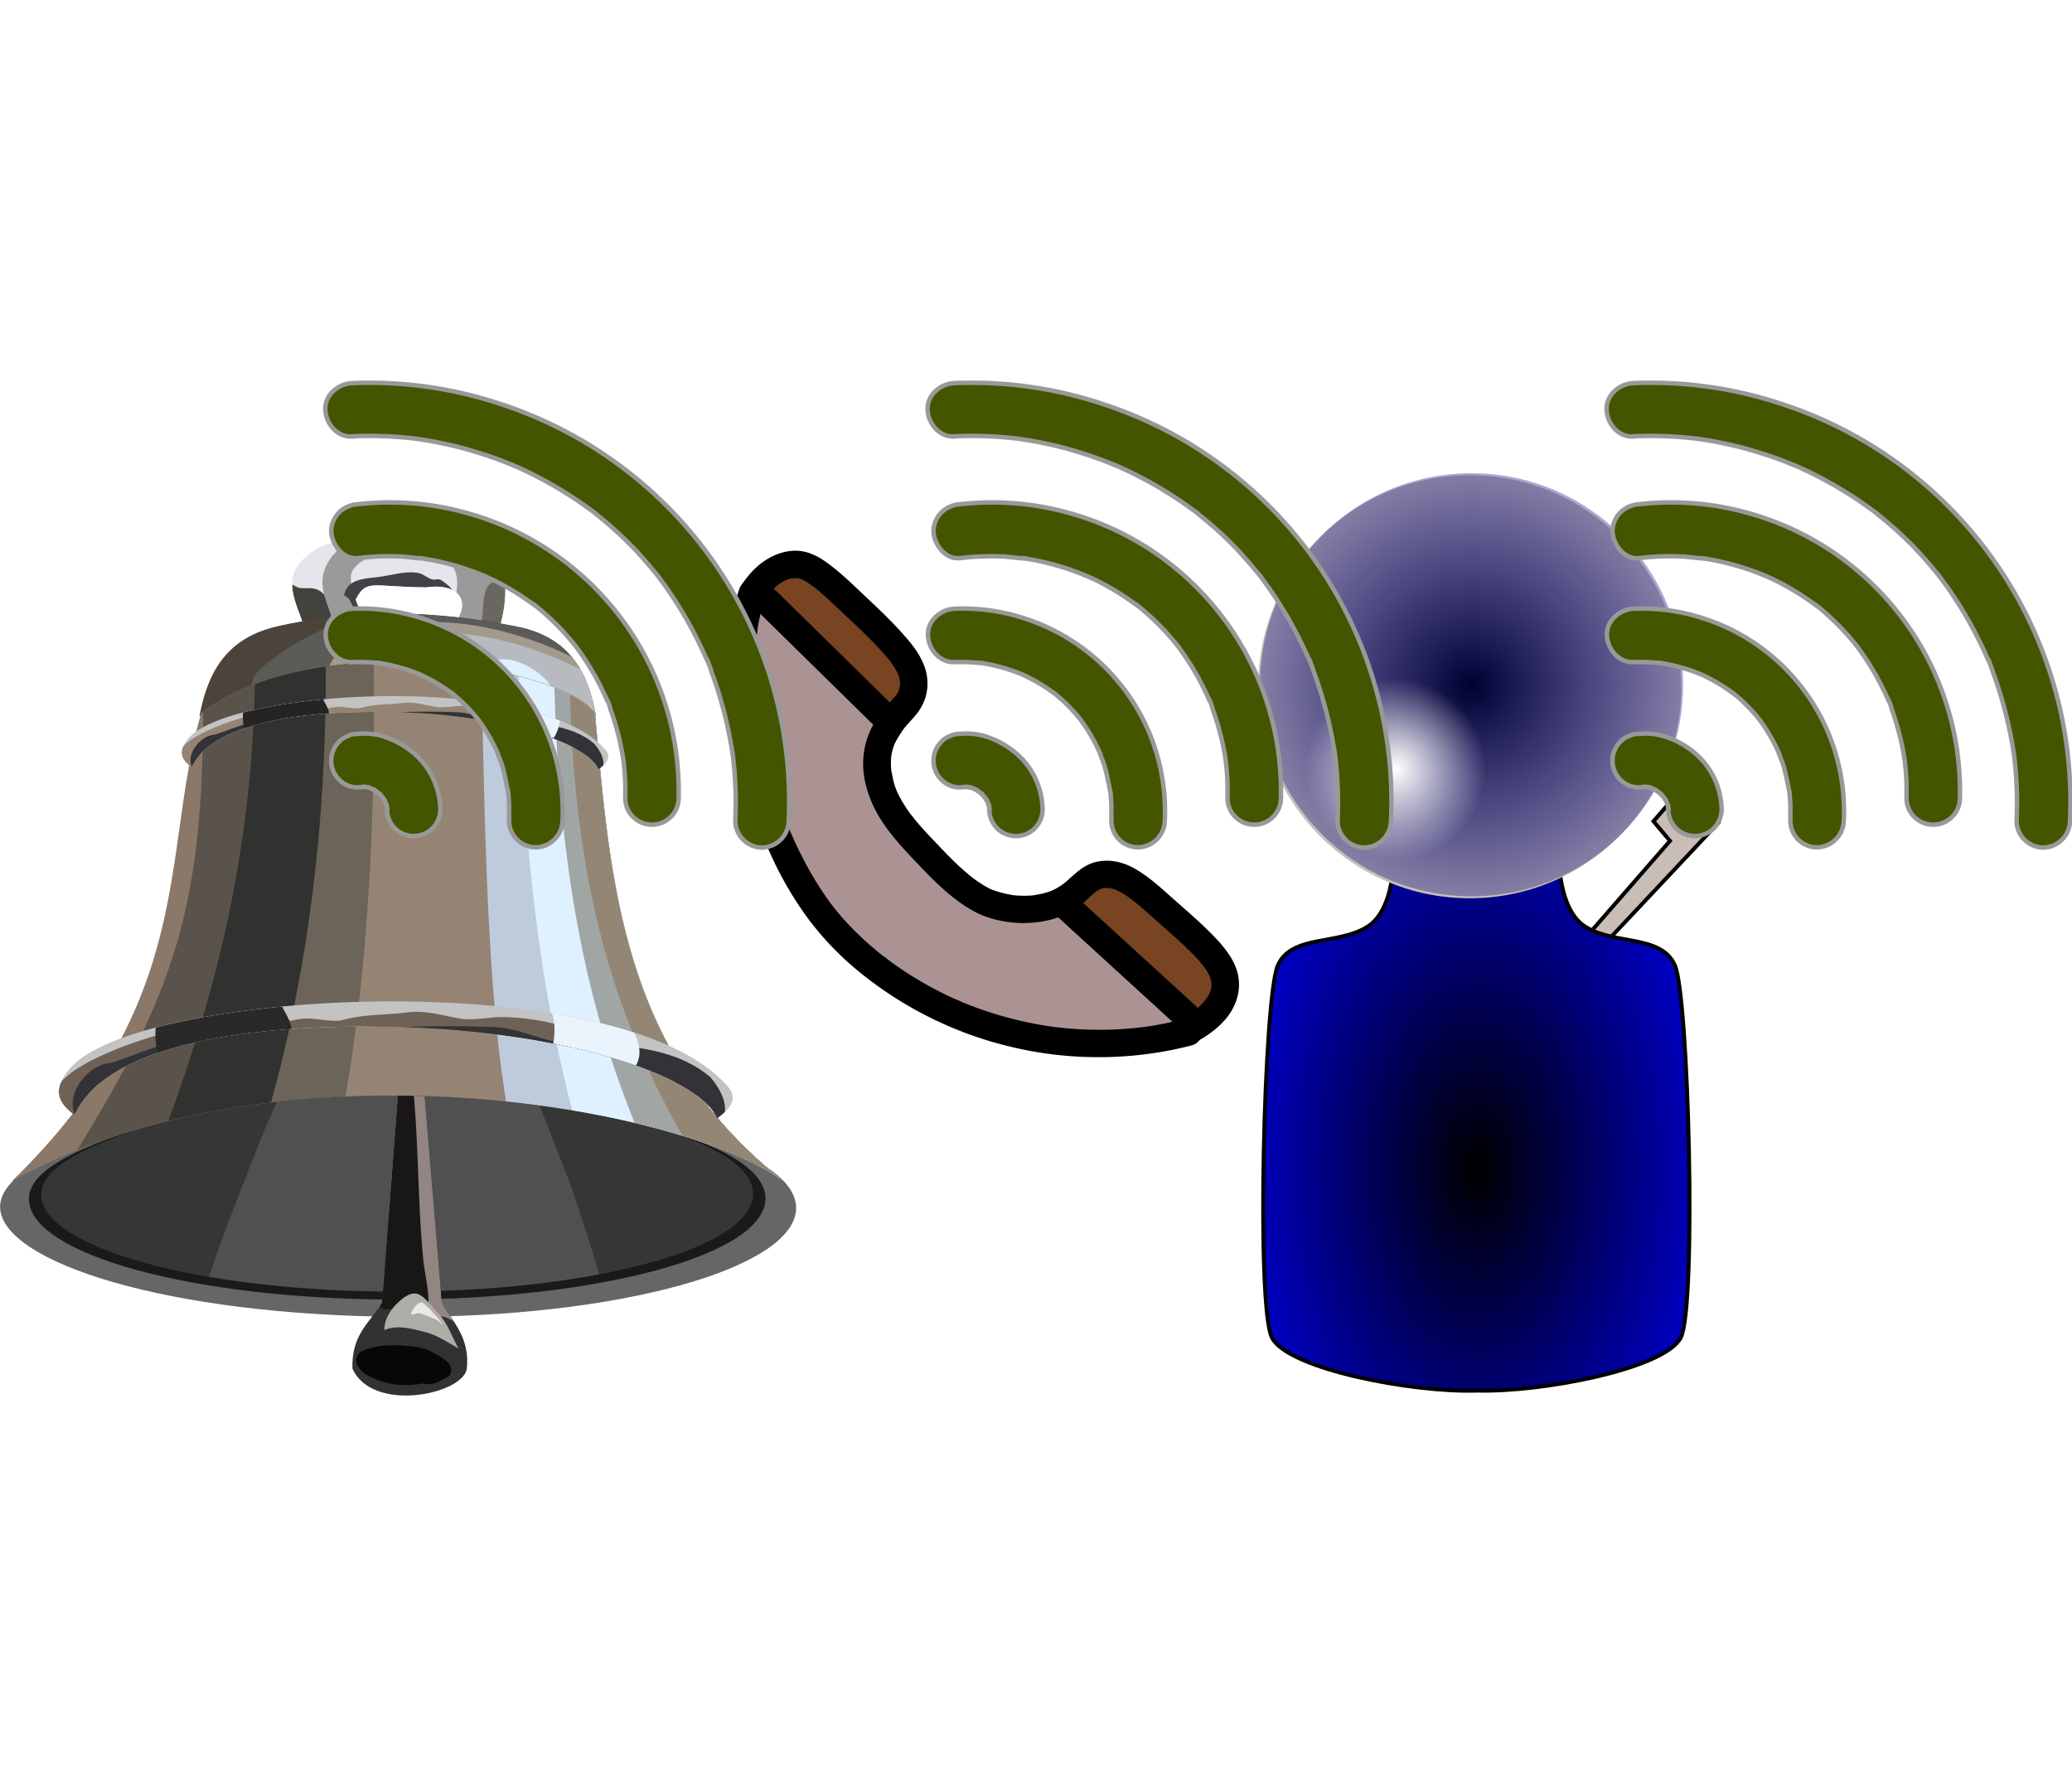
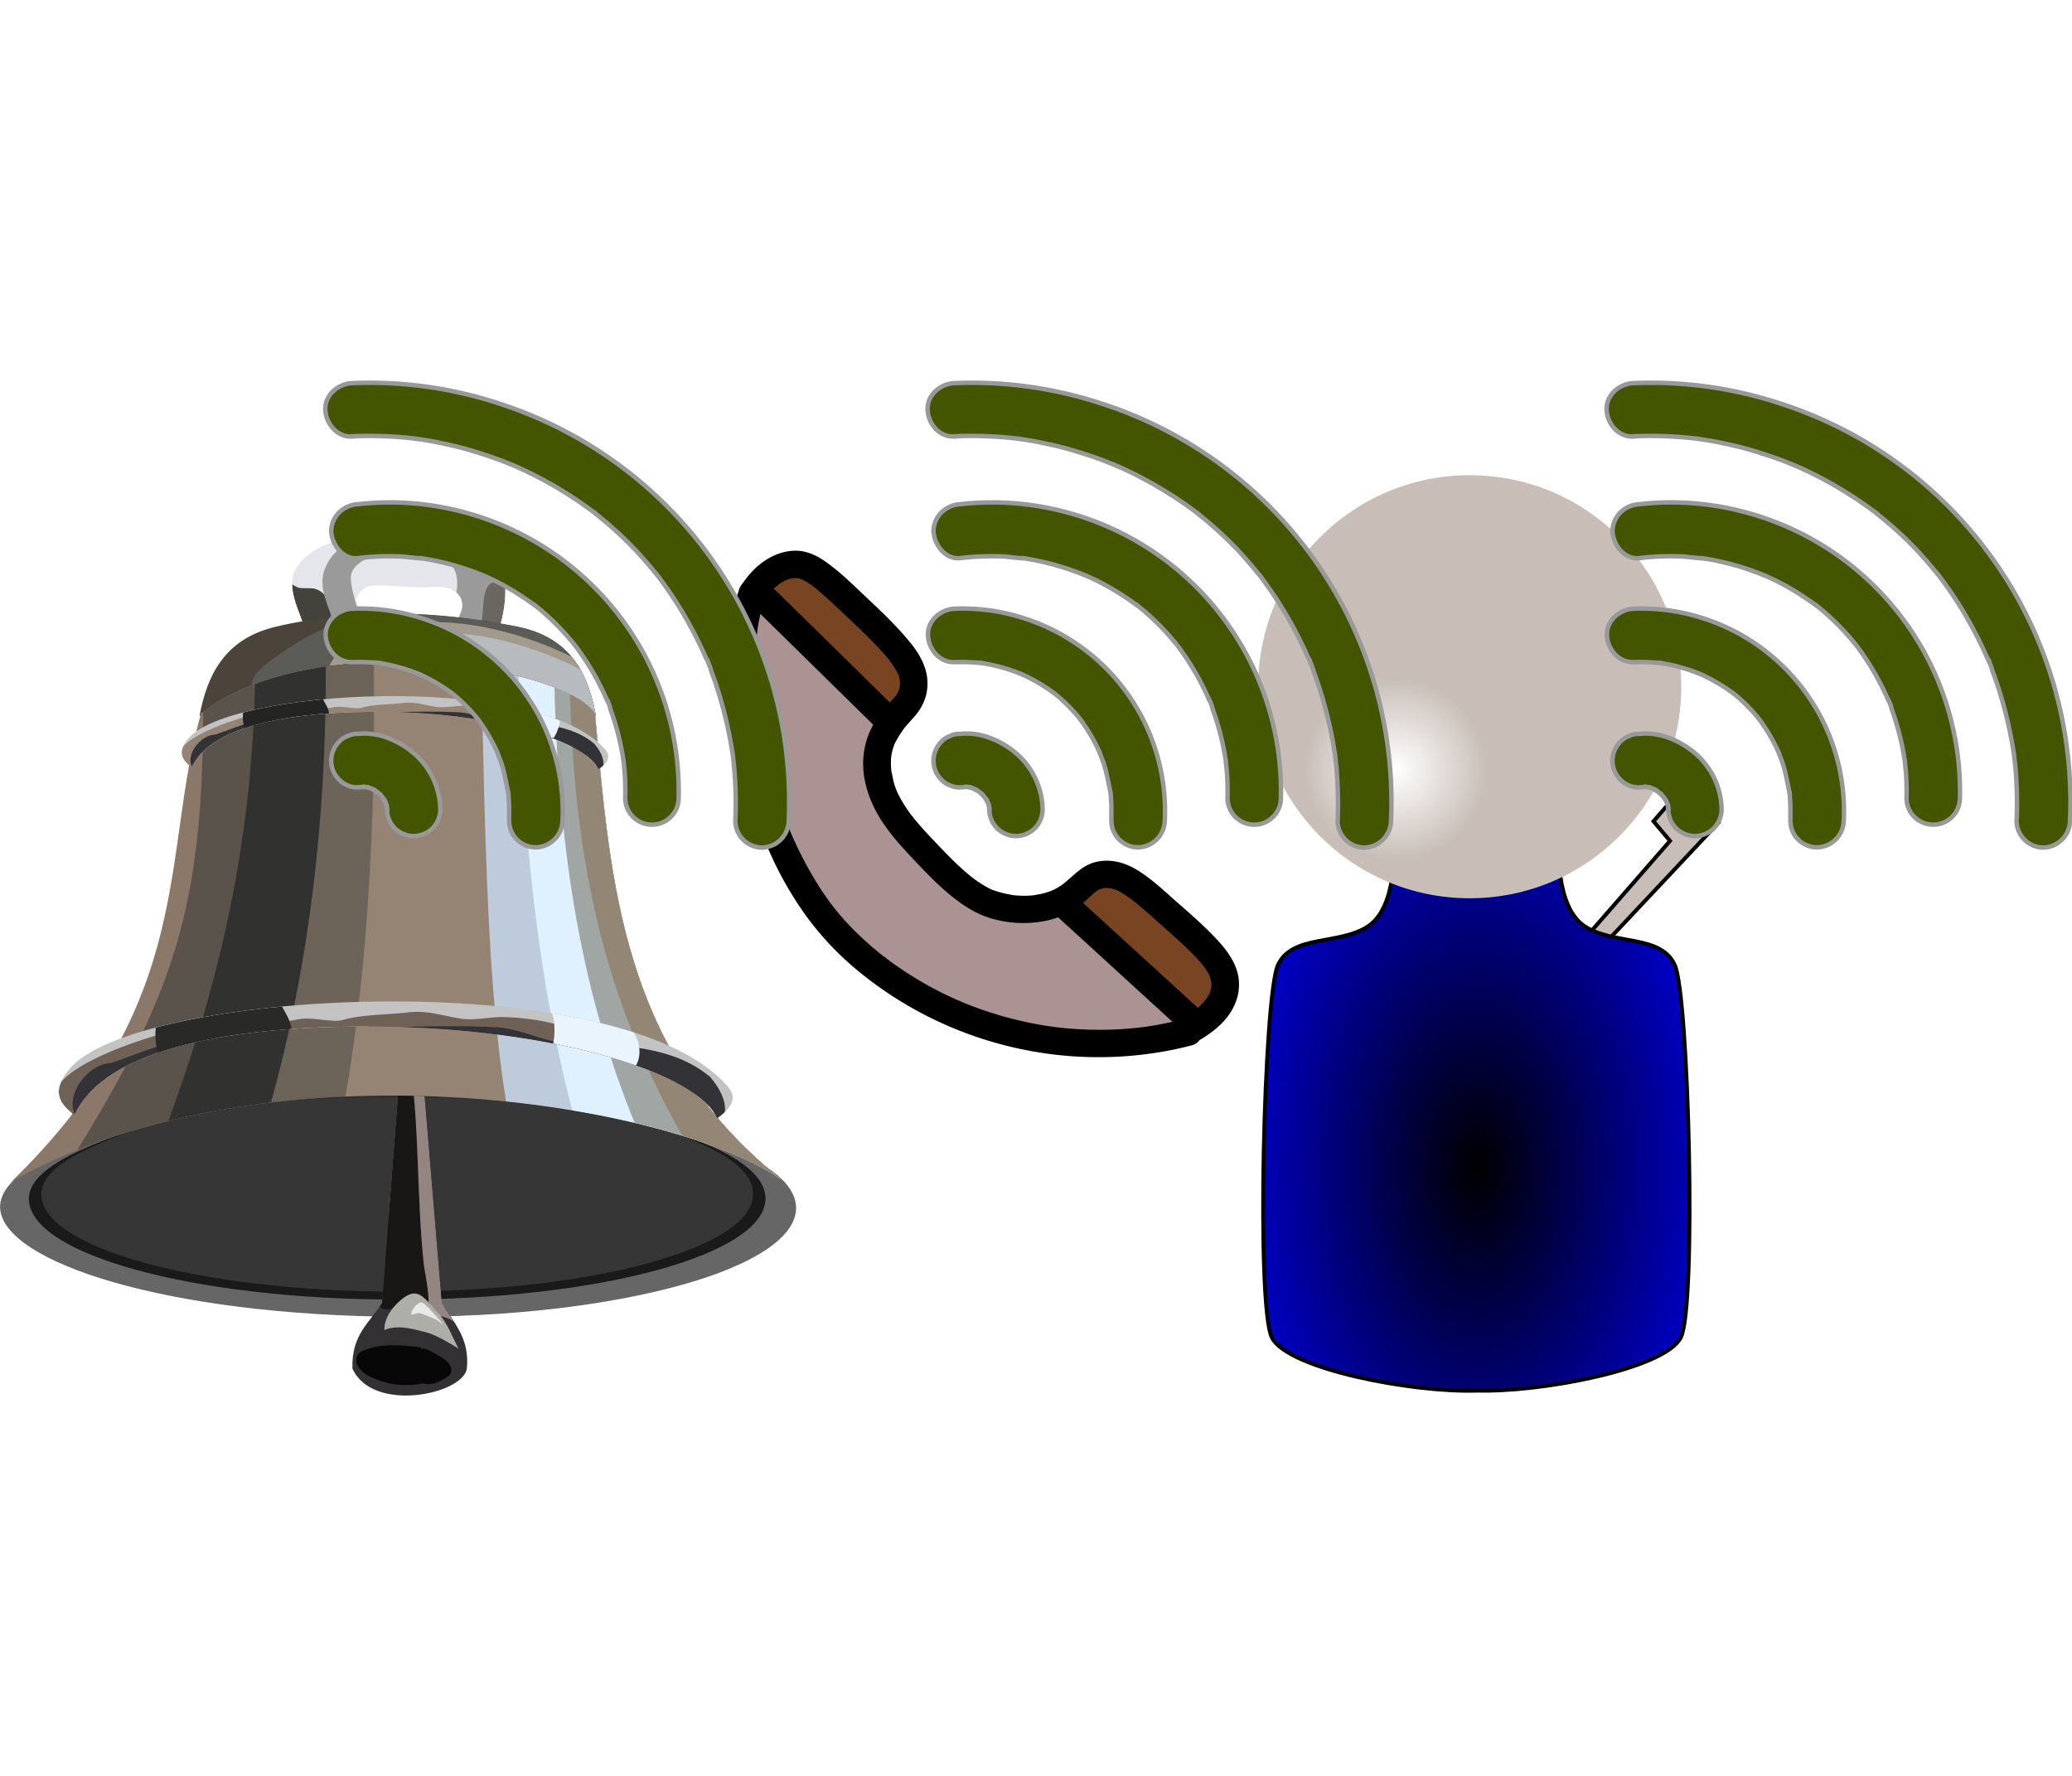
<svg xmlns="http://www.w3.org/2000/svg" xmlns:ns1="http://sodipodi.sourceforge.net/DTD/sodipodi-0.dtd" xmlns:ns2="http://www.inkscape.org/namespaces/inkscape" xmlns:xlink="http://www.w3.org/1999/xlink" ns1:docname="03466.svg" ns2:version="1.3.2 (091e20e, 2023-11-25, custom)" version="1.1" id="svg2" height="300" width="350" style="display:inline" xml:space="preserve" viewBox="0 0 350 300" ns2:export-filename="03466.png" ns2:export-xdpi="96" ns2:export-ydpi="96">
  <ns1:namedview id="base" pagecolor="#ffffff" bordercolor="#666666" borderopacity="1.0" ns2:pageopacity="0.0" ns2:pageshadow="2" ns2:zoom="0.9852459" ns2:cx="436.43927" ns2:cy="412.07987" ns2:document-units="px" ns2:current-layer="layer5" showgrid="false" fit-margin-top="0" fit-margin-left="0" fit-margin-right="0" fit-margin-bottom="0" ns2:window-width="2560" ns2:window-height="1351" ns2:window-x="-9" ns2:window-y="-9" ns2:window-maximized="1" ns2:showpageshadow="2" ns2:pagecheckerboard="0" ns2:deskcolor="#d1d1d1" />
  <defs id="defs4">
    <clipPath clipPathUnits="userSpaceOnUse" id="clipPath3790">
      <path style="color:#000000;display:inline;overflow:visible;visibility:visible;fill:none;stroke:#ff0000;stroke-width:1;marker:none;enable-background:accumulate" d="m 301.12,383.554 c -5.809,-4.731 -10.696,-9.824 -2.091,-20.211 28.513,-34.299 233.077,-45.721 284.479,4.6 4.007,4.17 9.781,8.67 -1.812,17.075 -7.762,-19.383 -70.174,-39.487 -148.334,-40.152 -61.129,-0.52 -118.325,8.635 -132.242,38.688 z" id="path3792" ns2:connector-curvature="0" ns1:nodetypes="ccccsc" />
    </clipPath>
    <filter ns2:collect="always" id="filter3794" color-interpolation-filters="sRGB" x="-0.054" y="-0.082" width="1.108" height="1.164">
      <feGaussianBlur ns2:collect="always" stdDeviation="0.994" id="feGaussianBlur3796" />
    </filter>
    <filter ns2:collect="always" id="filter3798" color-interpolation-filters="sRGB" x="-0.005" y="-0.029" width="1.01" height="1.059">
      <feGaussianBlur ns2:collect="always" stdDeviation="0.6" id="feGaussianBlur3800" />
    </filter>
    <clipPath clipPathUnits="userSpaceOnUse" id="clipPath3857">
      <path style="color:#000000;display:inline;overflow:visible;visibility:visible;fill:none;stroke:#ff0000;stroke-width:1;marker:none;enable-background:accumulate" d="m 273.837,412.414 c 81.161,-79.062 64.933,-142.449 82.654,-204.343 48.784,-37.775 157.622,-20.961 171.928,0 6.797,74.338 11.568,149.258 83.281,204.97 -47.276,-35.165 -225.356,-64.054 -337.863,-0.627 z" id="path3859" ns2:connector-curvature="0" ns1:nodetypes="ccccc" />
    </clipPath>
    <filter ns2:collect="always" id="filter3861" color-interpolation-filters="sRGB" x="-0.075" y="-0.04" width="1.15" height="1.08">
      <feGaussianBlur ns2:collect="always" stdDeviation="3.943" id="feGaussianBlur3863" />
    </filter>
    <filter ns2:collect="always" id="filter3865" color-interpolation-filters="sRGB" x="-0.049" y="-0.027" width="1.099" height="1.054">
      <feGaussianBlur ns2:collect="always" stdDeviation="2.735" id="feGaussianBlur3867" />
    </filter>
    <filter ns2:collect="always" id="filter3881" color-interpolation-filters="sRGB" x="-0.081" y="-0.049" width="1.162" height="1.097">
      <feGaussianBlur ns2:collect="always" stdDeviation="5.021" id="feGaussianBlur3883" />
    </filter>
    <filter ns2:collect="always" id="filter3889" color-interpolation-filters="sRGB" x="-0.071" y="-0.047" width="1.142" height="1.094">
      <feGaussianBlur ns2:collect="always" stdDeviation="4.881" id="feGaussianBlur3891" />
    </filter>
    <filter ns2:collect="always" id="filter3897" color-interpolation-filters="sRGB" x="-0.054" y="-0.051" width="1.107" height="1.102">
      <feGaussianBlur ns2:collect="always" stdDeviation="5.219" id="feGaussianBlur3899" />
    </filter>
    <filter ns2:collect="always" id="filter3905" color-interpolation-filters="sRGB" x="-0.058" y="-0.064" width="1.117" height="1.127">
      <feGaussianBlur ns2:collect="always" stdDeviation="6.599" id="feGaussianBlur3907" />
    </filter>
    <filter ns2:collect="always" id="filter3913" color-interpolation-filters="sRGB" x="-0.043" y="-0.054" width="1.086" height="1.108">
      <feGaussianBlur ns2:collect="always" stdDeviation="5.656" id="feGaussianBlur3915" />
    </filter>
    <filter ns2:collect="always" id="filter3933" color-interpolation-filters="sRGB" x="-0.026" y="-0.037" width="1.052" height="1.073">
      <feGaussianBlur ns2:collect="always" stdDeviation="4.016" id="feGaussianBlur3935" />
    </filter>
    <filter ns2:collect="always" id="filter3941" x="-0.044" width="1.088" y="-0.168" height="1.335" color-interpolation-filters="sRGB">
      <feGaussianBlur ns2:collect="always" stdDeviation="4.158" id="feGaussianBlur3943" />
    </filter>
    <filter ns2:collect="always" id="filter3953" x="-0.027" width="1.055" y="-0.105" height="1.21" color-interpolation-filters="sRGB">
      <feGaussianBlur ns2:collect="always" stdDeviation="2.598" id="feGaussianBlur3955" />
    </filter>
    <filter ns2:collect="always" id="filter3961" x="-0.15" width="1.299" y="-0.155" height="1.309" color-interpolation-filters="sRGB">
      <feGaussianBlur ns2:collect="always" stdDeviation="3.71" id="feGaussianBlur3963" />
    </filter>
    <filter ns2:collect="always" id="filter3969" x="-0.12" width="1.24" y="-0.124" height="1.248" color-interpolation-filters="sRGB">
      <feGaussianBlur ns2:collect="always" stdDeviation="2.968" id="feGaussianBlur3971" />
    </filter>
    <clipPath clipPathUnits="userSpaceOnUse" id="clipPath3992">
      <path style="color:#000000;display:inline;overflow:visible;visibility:visible;fill:none;stroke:#ff0000;stroke-width:1;marker:none;enable-background:accumulate" d="m 355.81,209.174 173.03,0.036 c -3.188,-17.397 -10.3,-34.122 -34.316,-38.942 -34.484,-6.921 -70.013,-8.309 -105.305,0 -22.732,5.352 -30.091,21.458 -33.409,38.906 z" id="path3994" ns2:connector-curvature="0" ns1:nodetypes="ccssc" />
    </clipPath>
    <filter ns2:collect="always" id="filter4012" x="-0.154" width="1.308" y="-0.303" height="1.606" color-interpolation-filters="sRGB">
      <feGaussianBlur ns2:collect="always" stdDeviation="1.951" id="feGaussianBlur4014" />
    </filter>
    <filter ns2:collect="always" id="filter4016" x="-0.086" width="1.172" y="-0.207" height="1.414" color-interpolation-filters="sRGB">
      <feGaussianBlur ns2:collect="always" stdDeviation="4.252" id="feGaussianBlur4018" />
    </filter>
    <filter ns2:collect="always" id="filter4020" x="-0.06" width="1.12" y="-0.157" height="1.313" color-interpolation-filters="sRGB">
      <feGaussianBlur ns2:collect="always" stdDeviation="3.532" id="feGaussianBlur4022" />
    </filter>
    <filter ns2:collect="always" id="filter4028" x="-0.073" width="1.147" y="-0.21" height="1.42" color-interpolation-filters="sRGB">
      <feGaussianBlur ns2:collect="always" stdDeviation="5.332" id="feGaussianBlur4030" />
    </filter>
    <clipPath clipPathUnits="userSpaceOnUse" id="clipPath4067">
      <path style="color:#000000;display:inline;overflow:visible;visibility:visible;fill:none;stroke:#ff0000;stroke-width:1;marker:none;enable-background:accumulate" d="m 443,366.552 -7.545,98.961 c -5.227,8.462 -13.338,13.589 -12.914,28.586 8.653,19.398 47.48,11.486 49.914,0.363 1.527,-13.707 -5.94,-20.418 -10.882,-29.093 l -8.053,-96.712 z" id="path4069" ns2:connector-curvature="0" ns1:nodetypes="ccccccc" />
    </clipPath>
    <filter ns2:collect="always" id="filter4071" x="-0.214" width="1.428" y="-0.042" height="1.083" color-interpolation-filters="sRGB">
      <feGaussianBlur ns2:collect="always" stdDeviation="2.124" id="feGaussianBlur4073" />
    </filter>
    <filter ns2:collect="always" id="filter4079" x="-0.125" width="1.25" y="-0.168" height="1.337" color-interpolation-filters="sRGB">
      <feGaussianBlur ns2:collect="always" stdDeviation="1.687" id="feGaussianBlur4081" />
    </filter>
    <filter ns2:collect="always" id="filter4091" x="-0.174" width="1.349" y="-0.247" height="1.494" color-interpolation-filters="sRGB">
      <feGaussianBlur ns2:collect="always" stdDeviation="0.994" id="feGaussianBlur4093" />
    </filter>
    <filter ns2:collect="always" id="filter4095" x="-0.104" width="1.208" y="-0.035" height="1.07" color-interpolation-filters="sRGB">
      <feGaussianBlur ns2:collect="always" stdDeviation="1.718" id="feGaussianBlur4097" />
    </filter>
    <filter ns2:collect="always" id="filter4103" x="-0.133" width="1.265" y="-0.317" height="1.633" color-interpolation-filters="sRGB">
      <feGaussianBlur ns2:collect="always" stdDeviation="1.698" id="feGaussianBlur4105" />
    </filter>
    <clipPath clipPathUnits="userSpaceOnUse" id="clipPath4125">
      <path style="color:#000000;display:inline;overflow:visible;visibility:visible;fill:#3b3b3d;fill-opacity:1;fill-rule:nonzero;stroke:#303032;stroke-width:1;stroke-linecap:round;stroke-linejoin:round;stroke-miterlimit:4;stroke-dashoffset:0;stroke-opacity:1;marker:none;enable-background:accumulate" d="m 609.426,424.778 c 0,31.677 -70.471,42.991 -165.501,42.991 -95.03,0 -180.38,-20.103 -168.99,-49.661 9.439,-24.494 69.996,-46.467 165.026,-46.467 95.03,0 169.464,21.459 169.464,53.136 z" id="path4127" ns2:connector-curvature="0" ns1:nodetypes="sssss" />
    </clipPath>
    <filter ns2:collect="always" id="filter4133" x="-0.209" width="1.417" y="-0.192" height="1.384" color-interpolation-filters="sRGB">
      <feGaussianBlur ns2:collect="always" stdDeviation="16.959" id="feGaussianBlur4135" />
    </filter>
    <clipPath clipPathUnits="userSpaceOnUse" id="clipPath4161">
      <path ns1:nodetypes="cccccccccc" ns2:connector-curvature="0" id="path4163" d="m 402.348,173.449 c -2.391,-9.797 -10.591,-21.284 -2.93,-30.671 11.409,-13.227 31.703,-12.01 51.05,-12.084 16.127,2.118 35.187,-0.077 37.059,11.658 3.894,12.547 0.936,26.857 -4.558,38.576 -10.041,9.08 -24.142,-2.675 -14.672,-13.622 5.848,-9.096 -0.679,-15.934 -13.643,-13.993 -23.861,-0.194 -25.952,-3.798 -30.686,5.335 2.632,6.618 6.326,16.683 -5.356,15.267 -5.093,1.668 -11.993,4.377 -16.264,-0.466 z" style="color:#000000;display:inline;overflow:visible;visibility:visible;fill:none;stroke:#ff0000;stroke-width:1;marker:none;enable-background:accumulate" />
    </clipPath>
    <filter ns2:collect="always" id="filter4177" color-interpolation-filters="sRGB" x="-0.043" y="-0.044" width="1.086" height="1.088">
      <feGaussianBlur ns2:collect="always" stdDeviation="1.347" id="feGaussianBlur4179" />
    </filter>
    <filter ns2:collect="always" id="filter4185" x="-0.094" width="1.188" y="-0.237" height="1.474" color-interpolation-filters="sRGB">
      <feGaussianBlur ns2:collect="always" stdDeviation="1.906" id="feGaussianBlur4187" />
    </filter>
    <filter ns2:collect="always" id="filter4189" x="-0.274" width="1.548" y="-0.093" height="1.186" color-interpolation-filters="sRGB">
      <feGaussianBlur ns2:collect="always" stdDeviation="1.773" id="feGaussianBlur4191" />
    </filter>
    <filter ns2:collect="always" id="filter4201" x="-0.496" width="1.992" y="-0.301" height="1.602" color-interpolation-filters="sRGB">
      <feGaussianBlur ns2:collect="always" stdDeviation="5.101" id="feGaussianBlur4203" />
    </filter>
    <filter ns2:collect="always" id="filter6200" x="-0.105" width="1.211" y="-0.146" height="1.293" color-interpolation-filters="sRGB">
      <feGaussianBlur ns2:collect="always" stdDeviation="1.843" id="feGaussianBlur6202" />
    </filter>
    <linearGradient id="linearGradient3675">
      <stop style="stop-color:#000000;stop-opacity:1;" offset="0" id="stop3677" />
      <stop style="stop-color:#0000ff;stop-opacity:1;" offset="1" id="stop3679" />
    </linearGradient>
    <linearGradient ns2:collect="always" id="linearGradient3755">
      <stop style="stop-color:#ffffff;stop-opacity:1;" offset="0" id="stop3757" />
      <stop style="stop-color:#ffffff;stop-opacity:0;" offset="1" id="stop3759" />
    </linearGradient>
    <linearGradient id="linearGradient3727">
      <stop style="stop-color:#000031;stop-opacity:1;" offset="0" id="stop3729" />
      <stop style="stop-color:#000080;stop-opacity:0.336;" offset="1" id="stop3731" />
    </linearGradient>
    <radialGradient ns2:collect="always" xlink:href="#linearGradient3675" id="radialGradient3681" cx="456.398" cy="350.84" fx="456.398" fy="350.84" r="55.207" gradientTransform="matrix(1.403,-9.8926218e-8,1.4130035e-7,2.361,419.223,-479.587)" gradientUnits="userSpaceOnUse" />
    <radialGradient ns2:collect="always" xlink:href="#linearGradient3755" id="radialGradient3694" gradientUnits="userSpaceOnUse" cx="447.857" cy="281.648" fx="447.857" fy="281.648" r="17.143" gradientTransform="matrix(1.354,0,0,1.354,432.289,69.659)" />
    <radialGradient ns2:collect="always" xlink:href="#linearGradient3727" id="radialGradient3696" gradientUnits="userSpaceOnUse" cx="593.571" cy="353.791" fx="593.571" fy="353.791" r="54.286" gradientTransform="translate(464.545,118.929)" />
  </defs>
  <g ns2:groupmode="layer" id="layer5" ns2:label="dzwonek" style="display:inline" transform="translate(-139.28,-2.084)">
    <g id="g20" transform="matrix(0.387,0,0,0.387,69.635,65.598)">
      <g id="g16" transform="matrix(1.701,0,0,-1.701,-977.602,938.884)">
        <path id="path3772" d="m 1112.429,446.472 9.037,-9.173 -33.157,-35.277 -3.113,3.273 23.852,27.362 -4.24,5.03 z" style="fill:#c8beb7;fill-opacity:1;stroke:#000000;stroke-width:1px;stroke-linecap:butt;stroke-linejoin:miter;stroke-opacity:1" />
        <path d="m 1080.517,432.003 c 0,0 -1.01,-16.162 6.566,-21.213 7.482,-4.988 19.698,-2.02 23.233,-10.102 3.535,-8.081 5.556,-87.378 1.515,-95.459 -4.041,-8.081 -36.084,-14.162 -52.528,-13.637 m 0.106,-0.016 c -16.444,-0.525 -48.487,5.556 -52.528,13.637 -4.041,8.081 -2.02,87.378 1.515,95.459 3.535,8.081 15.751,5.113 23.233,10.102 7.576,5.051 6.566,21.213 6.566,21.213 l 42.321,0.016" style="fill:url(#radialGradient3681);fill-opacity:1;stroke:#000000;stroke-width:1px;stroke-linecap:butt;stroke-linejoin:miter;stroke-opacity:1" id="path3774-0" />
        <circle id="path3646" style="fill:#c8beb7;fill-opacity:1;stroke:none" cx="1057.654" cy="472.215" r="54.286" />
-         <circle id="path3646-8" style="fill:url(#radialGradient3696);fill-opacity:1;stroke:none" cx="1058.116" cy="472.72" r="54.286" />
        <circle id="path3743" style="fill:url(#radialGradient3694);fill-opacity:1;stroke:none;stroke-width:1.354" cx="1038.762" cy="451.057" r="23.214" />
      </g>
      <g id="g1" transform="translate(-105.557,-55.824)">
        <g transform="translate(16.798,-5.212)" clip-path="url(#clipPath4161)" id="g4154" style="display:inline">
          <path style="color:#000000;display:inline;overflow:visible;visibility:visible;fill:#e5e6eb;fill-opacity:1;fill-rule:nonzero;stroke:none;stroke-width:1;marker:none;enable-background:accumulate" d="m 402.348,173.449 c -2.391,-9.797 -10.591,-21.284 -2.93,-30.671 11.409,-13.227 31.703,-12.01 51.05,-12.084 16.127,2.118 51.732,-5.282 53.604,6.453 3.894,12.547 -15.609,32.062 -21.103,43.781 -10.041,9.08 -24.142,-2.675 -14.672,-13.622 5.848,-9.096 -0.679,-15.934 -13.643,-13.993 -23.861,-0.194 -25.952,-3.798 -30.686,5.335 2.632,6.618 6.326,16.683 -5.356,15.267 -5.093,1.668 -11.993,4.377 -16.264,-0.466 z" id="path4137" ns2:connector-curvature="0" ns1:nodetypes="cccccccccc" />
          <path style="color:#000000;display:inline;overflow:visible;visibility:visible;fill:#43423d;fill-opacity:1;stroke:none;stroke-width:1;marker:none;filter:url(#filter4201);enable-background:accumulate" d="m 392.155,153.026 c 2.91,-3.589 4.55,0.266 7.69,0.58 2.361,0.236 5.18,-0.288 7.4,0.689 8.48,3.731 7.559,20.102 8.343,27.425 0.212,1.979 2.152,8.875 0.762,10.266 -1.078,1.078 -9.388,-3.511 -10.592,-4.135 -10.133,-5.254 -6.611,-13.1 -10.737,-21.766 -0.643,-1.35 -4.031,-15.293 -1.995,-11.391" id="path4146" ns2:connector-curvature="0" />
          <path style="color:#000000;display:inline;overflow:visible;visibility:visible;fill:#9a9a9a;fill-opacity:1;stroke:none;stroke-width:1;marker:none;filter:url(#filter4177);enable-background:accumulate" d="m 419.143,183.171 c -2.43,-3.993 -3.769,-9.015 -4.788,-13.604 -1.828,-8.225 -7.163,-15.678 -3.845,-24.305 5.184,-13.478 21.753,-16.334 34.715,-18.102 3.576,-0.488 7.587,0.97 11.281,0.508 2.301,-0.288 7.218,-2.097 9.25,-1.487 3.451,1.035 7.372,3.632 10.483,5.187 1.431,0.715 2.675,4.13 3.374,5.478 1.542,2.974 4.281,5.446 4.788,8.996 1.698,11.889 -1.875,50.918 -16.977,53.435 -7.039,1.173 -9.903,-4.884 -9.903,-10.701 0,-12.336 23.545,-43.245 0.979,-49.263 -9.583,-2.556 -31.744,-2.675 -36.238,7.437 -2.288,5.148 5.834,24.339 6.965,31.125 0.377,2.262 -0.823,19.673 -7.074,13.422 -1.527,-1.527 -0.107,-3.893 -1.052,-5.405 -0.355,-0.568 -1.993,-2.652 -1.959,-2.721 0.276,-0.552 1.088,0.58 1.632,0.871" id="path4144" ns2:connector-curvature="0" />
          <path style="color:#000000;display:inline;overflow:visible;visibility:visible;fill:#69675f;fill-opacity:1;stroke:none;stroke-width:1;marker:none;filter:url(#filter4189);enable-background:accumulate" d="m 478.488,196.811 c -2.422,-4.272 -1.472,-9.407 -1.777,-14.148 -0.39,-6.052 2.025,-11.148 2.612,-17.014 0.397,-3.969 -0.009,-17.955 7.835,-13.676 1.498,0.817 4.228,1.777 4.97,3.446 0.707,1.59 -5.196,39.785 -6.928,40.774 -1.253,0.716 -4.703,-0.341 -6.711,0.617 z" id="path4148" ns2:connector-curvature="0" />
-           <path style="color:#000000;display:inline;overflow:visible;visibility:visible;fill:#424146;fill-opacity:1;stroke:none;stroke-width:1;marker:none;filter:url(#filter4185);enable-background:accumulate" d="m 418.925,156.907 c 0.932,-6.857 8.41,-7.464 14.075,-8.017 5.597,-0.546 12.881,-3.043 18.536,-1.814 2.153,0.468 4.082,2.482 6.167,2.83 1.063,0.177 2.368,-0.488 3.337,0.109 11.436,7.038 6.311,15.009 -4.897,15.998 -3.393,0.299 -6.769,-0.85 -10.157,-1.415 -3.243,-0.541 -6.426,0.257 -9.685,0 -3.221,-0.254 -9.954,0.319 -12.696,-2.031 -2.143,-1.837 -1.518,-4.605 -4.679,-5.659 z" id="path4150" ns2:connector-curvature="0" />
        </g>
        <g clip-path="url(#clipPath4125)" id="g4121" style="display:inline" transform="translate(16.798,-5.026)">
          <path ns1:nodetypes="sssss" ns2:connector-curvature="0" id="path4119" d="m 613.838,430.524 c 0,31.677 -70.471,42.991 -165.501,42.991 -95.03,0 -180.38,-20.103 -168.99,-49.661 9.439,-24.494 68.419,-42.786 163.449,-42.786 95.03,0 171.042,17.779 171.042,49.455 z" style="color:#000000;display:inline;overflow:visible;visibility:visible;fill:#363636;fill-opacity:1;fill-rule:nonzero;stroke:#303032;stroke-width:1;stroke-linecap:round;stroke-linejoin:round;stroke-miterlimit:4;stroke-dashoffset:0;stroke-opacity:1;marker:none;enable-background:accumulate" transform="translate(-4.412,-5.746)" />
-           <path style="color:#000000;display:inline;overflow:visible;visibility:visible;fill:#505050;fill-opacity:1;fill-rule:nonzero;stroke:none;stroke-width:1;marker:none;filter:url(#filter4133);enable-background:accumulate" d="m 349.84,491.163 c 6.875,-33.023 20.263,-65.688 32.729,-97.166 7.576,-19.13 29.174,-66.432 54.07,-69.361 6.644,-0.782 12.581,2.688 19.186,2.976 5.485,0.238 13.673,-4.455 18.776,-1.744 13.406,7.122 35.211,68.395 41.143,82.802 4.599,11.169 34.064,101.167 28.523,112.249 -2.831,5.662 -20.126,0.616 -24.316,0.616 -26.077,0 -74.187,17.776 -95.931,14.467 -6.127,-0.932 -11.334,-6.147 -17.442,-7.798 -9.075,-2.453 -28.158,-10.058 -33.14,-18.777 -2.335,-4.086 -3.879,-11.518 -8.105,-14.159 -3.961,-2.476 -10.476,-1.476 -15.493,-4.104 z" id="path4117" ns2:connector-curvature="0" />
        </g>
        <path style="color:#000000;display:inline;overflow:visible;visibility:visible;fill:#1a1a1a;fill-opacity:1;fill-rule:nonzero;stroke:none;stroke-width:1;marker:none;enable-background:accumulate" d="m 542.577,377.37 c 42.898,7.589 71.667,20.471 71.667,35.519 0,23.548 -69.546,42.621 -155.348,42.621 -85.802,0 -155.616,-19.074 -155.348,-42.621 0.138,-12.132 21.154,-21.844 53.306,-32.136 -39.411,8.52 -66.107,22.191 -65.45,36.116 1.078,22.854 70.106,45.341 168.528,45.918 92.37,0.541 167.227,-20.566 167.227,-45.918 0,-17.057 -34.264,-31.586 -84.582,-39.499 z" id="path4112" ns2:connector-curvature="0" ns1:nodetypes="cssscsssc" />
        <path ns1:nodetypes="cssscsssc" ns2:connector-curvature="0" id="path4107" d="m 545.477,378.114 c 44.392,7.853 74.162,21.184 74.162,36.756 0,24.368 -71.967,44.105 -160.756,44.105 -88.789,0 -161.034,-19.738 -160.756,-44.105 0.143,-12.555 21.89,-22.605 55.161,-33.255 -40.783,8.816 -68.409,22.964 -67.729,37.374 1.116,23.65 72.546,46.92 174.396,47.516 95.586,0.56 173.05,-21.282 173.05,-47.516 0,-17.651 -35.457,-32.686 -87.527,-40.875 z" style="color:#000000;display:inline;overflow:visible;visibility:visible;fill:#666666;fill-opacity:1;fill-rule:nonzero;stroke:none;stroke-width:1;marker:none;enable-background:accumulate" />
        <g clip-path="url(#clipPath4067)" style="display:inline;stroke:none" id="g4059" transform="translate(16.798,-5.026)">
          <path style="color:#000000;display:inline;overflow:visible;visibility:visible;fill:#333134;fill-opacity:1;stroke:none;stroke-width:1;marker:none;enable-background:accumulate" d="m 430.338,461.022 c 3.488,-2.415 8.743,-0.209 12.338,-2.263 5.263,-3.008 14.859,3.973 18.409,7.745 7.446,3.032 6.057,5.105 9.196,8.071 5.128,3.218 11.204,11.593 12.533,17.521 0.52,2.318 1.468,7.427 -0.599,9.305 -1.256,1.142 -3.204,1.152 -4.661,1.905 -2.401,1.24 -4.444,3.062 -6.892,4.244 -8.04,3.885 -26.51,9.933 -34.697,7.582 -5.495,-1.578 -9.52,-6.201 -13.712,-9.722 -4.431,-3.723 -9.228,-7.47 -8.924,-13.767 0.534,-11.026 5.789,-16.958 14.365,-22.491 1.736,-1.12 0.957,-6.266 2.644,-8.13 z" id="path4053" ns2:connector-curvature="0" ns1:nodetypes="csccssssssssc" />
          <path style="color:#000000;display:inline;overflow:visible;visibility:visible;fill:#938581;fill-opacity:1;stroke:none;stroke-width:1;marker:none;filter:url(#filter4095);enable-background:accumulate" d="m 442.013,359.991 c -3.269,27.014 -3.912,54.167 -3.232,81.365 0.236,9.444 -2.283,15.606 7.131,32.782 2.245,4.097 9.013,-2.619 13.748,-2.924 5.793,-0.374 10.932,6.646 16.057,5.028 6.589,-2.081 -1.909,-17.575 -3.181,-24.728 -2.533,-14.248 -3.937,-28.584 -6.464,-42.837 -1.706,-9.62 -5.489,-19.39 -5.489,-29.191 0,-4.012 -1.291,-17.554 -4.514,-20.777 -1.378,-1.378 -13.623,-0.421 -14.056,1.283 -0.262,1.03 0.923,1.915 1.385,2.873" id="path4057" ns2:connector-curvature="0" ns1:nodetypes="csssssssssc" />
          <path style="color:#000000;display:inline;overflow:visible;visibility:visible;fill:#181715;fill-opacity:1;stroke:none;stroke-width:1;marker:none;filter:url(#filter4071);enable-background:accumulate" d="m 447.861,361.324 c 3.884,28.654 2.781,57.943 5.746,86.598 0.482,4.66 3.892,18.578 0.975,21.496 -0.049,0.049 -1.789,-1.931 -2.001,-2.052 -9.122,-5.213 -20.674,11.329 -20.674,-11.851 0,-35.621 2.052,-71.224 2.052,-106.862 0,-5.402 14.777,0.723 13.902,12.672 z" id="path4055" ns2:connector-curvature="0" />
          <path style="color:#000000;display:inline;overflow:visible;visibility:visible;fill:#adaea8;fill-opacity:1;stroke:none;stroke-width:1;marker:none;filter:url(#filter4079);enable-background:accumulate" d="m 443.311,464.508 c -3.607,3.124 -6.911,7.676 -6.822,12.805 6.197,-2.596 13.005,-0.295 19.179,1.256 4.716,1.609 8.952,4.297 13.206,6.833 -2.973,-5.303 -4.758,-11.311 -9.163,-15.722 -6.593,-7.405 -8.979,-11.596 -16.399,-5.171 z" id="path4045" ns2:connector-curvature="0" ns1:nodetypes="sccccs" />
          <path transform="matrix(1.352,0,0,1.352,-153.615,-170.384)" style="color:#000000;display:inline;overflow:visible;visibility:visible;fill:#070707;fill-opacity:1;stroke:none;stroke-width:1;marker:none;filter:url(#filter4103);enable-background:accumulate" d="m 448.262,484.678 c -6.522,-0.814 -13.713,-1.589 -19.728,1.585 -3.304,3.295 1.096,7.213 4.3,8.253 4.987,2.453 10.791,2.797 16.194,1.786 3.024,0.967 6.008,-1.023 8.45,-2.534 2.238,-3.469 -2.322,-5.815 -4.843,-7.196 -0.692,-0.472 -4.666,-2.629 -4.246,-0.878" id="path4034" ns2:connector-curvature="0" />
          <path style="color:#000000;display:inline;overflow:visible;visibility:visible;fill:#eae9e9;fill-opacity:1;stroke:none;stroke-width:1;marker:none;filter:url(#filter4091);enable-background:accumulate" d="m 453.087,465.379 c -1.973,-0.919 -5.677,4.298 -4.698,5.278 0.014,0.014 2.551,-0.744 2.92,-0.744 1.315,0 4.136,1.349 5.423,1.832 1.865,0.699 3.164,1.278 4.534,2.648 0.19,0.19 0.653,0.74 0.653,0.472 0,-0.836 -8.065,-9.536 -8.833,-9.486 -0.398,0.026 0.133,0.786 0.2,1.179" id="path4041" ns2:connector-curvature="0" />
        </g>
        <g clip-path="url(#clipPath3992)" id="g3985" style="display:inline" transform="translate(16.798,-5.026)">
          <path ns1:nodetypes="sscs" style="color:#000000;display:inline;overflow:visible;visibility:visible;fill:#4c443b;fill-opacity:1;stroke:none;stroke-width:1;marker:none;enable-background:accumulate" d="m 316.405,182.611 c 78.649,-83.364 264.096,-0.749 235.296,38.113 -5.316,7.173 -39.509,-14.095 -51.735,-11.49 C 466.418,222.721 277.65,223.689 316.405,182.611 Z" id="path3983" ns2:connector-curvature="0" />
          <path ns2:connector-curvature="0" id="path3981" d="m 384.166,187.182 c 79.589,-63.955 181.931,8.207 167.534,33.542 -4.411,7.763 -39.509,-14.095 -51.735,-11.49 -32.351,10.591 -147.868,3.717 -115.8,-22.052 z" style="color:#000000;display:inline;overflow:visible;visibility:visible;fill:#5b5b58;fill-opacity:1;stroke:none;stroke-width:1;marker:none;filter:url(#filter4028);enable-background:accumulate" ns1:nodetypes="sscs" />
          <path ns1:nodetypes="sscs" style="color:#000000;display:inline;overflow:visible;visibility:visible;fill:#a29a8d;fill-opacity:1;stroke:none;stroke-width:1;marker:none;filter:url(#filter4020);enable-background:accumulate" d="m 419.86,179.02 c 45.33,-32.885 144.434,18.004 131.84,41.704 -4.189,7.884 -39.509,-14.095 -51.735,-11.49 -32.351,10.591 -113.405,-6.057 -80.106,-30.214 z" id="path3979" ns2:connector-curvature="0" />
          <path ns2:connector-curvature="0" id="path3977" d="m 446.994,175.646 c 36.614,-12.809 115.041,26.581 104.707,45.078 -4.355,7.794 -39.509,-14.095 -51.735,-11.49 -32.351,10.591 -91.804,-20.003 -52.972,-33.587 z" style="color:#000000;display:inline;overflow:visible;visibility:visible;fill:#b7babe;fill-opacity:1;stroke:none;stroke-width:1;marker:none;filter:url(#filter4016);enable-background:accumulate" ns1:nodetypes="sscs" />
-           <path style="color:#000000;display:inline;overflow:visible;visibility:visible;fill:#deefff;fill-opacity:1;stroke:none;stroke-width:1;marker:none;filter:url(#filter4012);enable-background:accumulate" d="m 479.47,189.476 c 0.378,-4.088 2.91,-3.308 5.332,-4.317 9.333,-3.889 27.478,9.599 24.776,14.329 -1.139,1.993 -10.333,-3.605 -13.53,-2.938 -7.238,1.508 -13.591,-0.964 -16.578,-7.074 z" id="path3975" ns2:connector-curvature="0" />
        </g>
        <g clip-path="url(#clipPath3857)" id="g3846" style="display:inline" transform="translate(16.798,-5.026)">
          <path style="color:#000000;display:inline;overflow:visible;visibility:visible;fill:#8b7869;fill-opacity:1;stroke:none;stroke-width:1;marker:none;enable-background:accumulate" d="m 316.65,186.373 c 2.13,120.706 -5.744,142.827 -78.96,254.104 L 643.641,424.378 541.613,191.182 Z" id="path3844" ns2:connector-curvature="0" ns1:nodetypes="ccccc" />
          <path ns1:nodetypes="ccccc" ns2:connector-curvature="0" id="path3842" d="M 357.21,181.564 C 359.34,302.271 346.309,333.172 273.093,444.45 L 643.641,424.378 541.613,191.182 Z" style="color:#000000;display:inline;overflow:visible;visibility:visible;fill:#5a534b;fill-opacity:1;stroke:none;stroke-width:1;marker:none;filter:url(#filter3933);enable-background:accumulate" />
          <path style="color:#000000;display:inline;overflow:visible;visibility:visible;fill:#31312f;fill-opacity:1;stroke:none;stroke-width:1;marker:none;filter:url(#filter3913);enable-background:accumulate" d="m 379.999,175.431 c 2.13,120.706 -35.85,203.948 -52.965,251.038 L 643.641,424.378 541.613,191.182 Z" id="path3840" ns2:connector-curvature="0" ns1:nodetypes="ccccc" />
          <path ns1:nodetypes="ccccc" ns2:connector-curvature="0" id="path3838" d="m 410.803,175.083 c 2.13,120.706 -21.146,200.882 -38.26,247.971 l 271.099,1.324 -102.028,-233.196 z" style="color:#000000;display:inline;overflow:visible;visibility:visible;fill:#6c6459;fill-opacity:1;stroke:none;stroke-width:1;marker:none;filter:url(#filter3905);enable-background:accumulate" />
          <path style="color:#000000;display:inline;overflow:visible;visibility:visible;fill:#958474;fill-opacity:1;stroke:none;stroke-width:1;marker:none;filter:url(#filter3897);enable-background:accumulate" d="m 431.71,177.731 c 2.13,120.706 -9.159,190.776 -21.535,244.347 l 233.465,2.3 -102.028,-233.196 z" id="path3836" ns2:connector-curvature="0" ns1:nodetypes="ccccc" />
          <path ns1:nodetypes="ccccc" ns2:connector-curvature="0" id="path3834" d="m 478.752,180.379 c 2.13,120.706 4.17,195.188 23.904,249.644 L 643.641,424.378 541.613,191.182 Z" style="color:#000000;display:inline;overflow:visible;visibility:visible;fill:#becbdc;fill-opacity:1;stroke:none;stroke-width:1;marker:none;filter:url(#filter3889);enable-background:accumulate" />
          <path style="color:#000000;display:inline;overflow:visible;visibility:visible;fill:#dff0ff;fill-opacity:1;stroke:none;stroke-width:1;marker:none;filter:url(#filter3881);enable-background:accumulate" d="m 494.99,183.237 c 2.13,120.706 19.014,192.818 38.748,247.274 L 643.641,424.378 541.613,191.182 Z" id="path3832" ns2:connector-curvature="0" ns1:nodetypes="ccccc" />
          <path ns1:nodetypes="ccccc" ns2:connector-curvature="0" id="path3830" d="m 510.461,184.352 c 1.607,120.515 24.669,186.087 54.568,244.277 l 78.612,-4.251 -102.028,-233.196 z" style="color:#000000;display:inline;overflow:visible;visibility:visible;fill:#a0a6a4;fill-opacity:1;stroke:none;stroke-width:1;marker:none;filter:url(#filter3865);enable-background:accumulate" />
          <path style="color:#000000;display:inline;overflow:visible;visibility:visible;fill:#938675;fill-opacity:1;stroke:none;stroke-width:1;marker:none;filter:url(#filter3861);enable-background:accumulate" d="m 517.361,189.579 c 0.985,120.841 33.937,181.429 69.831,236.472 l 56.45,-1.673 -102.028,-233.196 z" id="path3828" ns2:connector-curvature="0" ns1:nodetypes="ccccc" />
        </g>
        <g clip-path="url(#clipPath3790)" id="g3783" style="display:inline" transform="translate(16.798,-5.026)">
          <path ns1:nodetypes="csssssssssssssssssssc" style="color:#000000;display:inline;overflow:visible;visibility:visible;fill:#c3c3c3;fill-opacity:1;fill-rule:nonzero;stroke:none;stroke-width:1;marker:none;enable-background:accumulate" d="m 304.694,346.007 c -7.839,2.407 -24.497,18.622 -13.355,26.858 9.486,7.011 41.549,-6.466 51.792,-9.117 14.917,-3.861 31.071,-3.765 46.125,-7.195 19.895,-4.533 38.845,-12.49 58.691,-16.46 8.727,-1.745 20.266,4.852 28.73,6.653 10.83,2.304 23.007,1.701 34.052,3.499 8.422,1.371 16.575,9.988 24.689,13.404 9.292,3.912 21.589,3.803 31.489,6.16 8.689,2.069 6.021,12.615 12.376,18.597 2.227,2.096 12.42,0.081 13.939,1.904 0.549,0.659 2.385,2.07 1.528,2.07 -1.272,0 1.691,-1.947 2.218,-3.105 1.63,-3.586 2.091,-9.317 1.38,-13.158 -2.701,-14.587 -15.494,-21.695 -26.611,-28.829 -18.2,-11.681 -41.623,-22.781 -63.176,-24.985 -9.575,-0.979 -18.807,0.374 -28.335,-0.148 -11.196,-0.614 -22.299,-3.629 -33.411,-3.992 -34.195,-1.115 -67.77,14.672 -100.332,23.409 -6.611,1.774 -13.429,1.444 -20.057,2.464 -6.771,1.042 -14.799,3.232 -21.732,1.971 z" id="path3781" ns2:connector-curvature="0" />
          <path style="color:#000000;display:inline;overflow:visible;visibility:visible;fill:#6f6155;fill-opacity:1;fill-rule:nonzero;stroke:none;stroke-width:1;marker:none;filter:url(#filter3941);enable-background:accumulate" d="m 303.758,389.768 c -7.514,-0.159 -12.758,-8.633 -11.088,-15.869 3.08,-13.347 43.333,-25.838 56.375,-28.139 5.953,-1.051 11.131,1.621 17.297,0.936 11.094,-1.233 22.274,-3.092 33.116,-5.125 5.613,-1.052 14.291,1.718 18.923,0.394 9.036,-2.582 19.407,-2.173 28.828,-3.351 7.837,-0.98 15.423,1.693 22.865,2.809 5.507,0.826 12.445,-0.739 17.297,-0.739 8.783,0 21.658,1.672 29.37,4.977 8.513,3.648 -3.494,20.236 -9.018,22.078 -13.342,4.448 -27.31,-1.711 -41,-1.331 -10.656,0.296 -20.912,4.16 -31.391,5.766 -15.518,2.378 -31.211,2.937 -46.717,4.977 -17.096,2.25 -30.809,17.528 -48.096,19.072 -4.538,0.405 -10.773,2.082 -15.178,1.626 -6.568,-0.679 -16.233,-11.318 -21.584,-8.082 z" id="path3777" ns2:connector-curvature="0" />
          <path ns1:nodetypes="cccccccccccc" style="color:#000000;display:inline;overflow:visible;visibility:visible;fill:#333337;fill-opacity:1;stroke:none;stroke-width:1;marker:none;filter:url(#filter3798);enable-background:accumulate" d="m 307.552,388.448 c -15.264,-6.248 -3.255,-27.123 9.698,-27.739 12.139,-3.87 24.174,-10.201 37.074,-9.993 13.197,-0.932 26.225,-4.52 39.528,-3.383 30.713,-1.419 61.482,-3.658 92.218,-2.173 11.849,0.924 22.156,7.841 34.321,6.9 19.995,1.036 42.21,1.255 58.347,14.823 14.558,17.278 1.679,26.563 -11.162,26.387 -17.387,2.784 -33.818,-7.556 -51.267,-4.876 -41.858,1.202 -83.232,-12.033 -125.127,-6.163 -18.201,2.945 -36.069,8.013 -54.565,9.149 -9.44,0.003 -20.635,2.212 -29.065,-2.932 z" id="path3769" ns2:connector-curvature="0" />
          <path style="color:#000000;display:inline;overflow:visible;visibility:visible;fill:#292928;fill-opacity:1;stroke:none;stroke-width:1;marker:none;filter:url(#filter3961);enable-background:accumulate" d="m 347.862,371.692 c -10.203,-6.328 -13.6,-21.713 -9.807,-32.673 5.823,-16.822 21.35,-16.804 36.22,-19.959 1.061,-0.225 7.617,-3.176 8.525,-2.267 3.948,3.948 5.991,11.49 7.786,16.558 1.57,4.432 5.906,9.159 5.371,14.144 -0.55,5.133 -2.21,13.218 -6.456,16.756 -5.068,4.224 -38.777,14.685 -41.641,7.441 z" id="path3767" ns2:connector-curvature="0" />
          <path ns1:nodetypes="cssscsscc" style="color:#000000;display:inline;overflow:visible;visibility:visible;fill:#e9f4fd;fill-opacity:1;fill-rule:nonzero;stroke:none;stroke-width:1;marker:none;filter:url(#filter6200);enable-background:accumulate" d="m 505.817,332.536 c 6.124,6.448 5.507,15.411 3.696,23.261 -0.491,2.127 19.198,2.819 20.584,3.122 7.17,1.569 4.137,5.771 13.6,2.743 0.818,-0.262 0.867,2.53 2.612,0.148 4.971,-8.285 -2.629,-22.905 -15.986,-24.575 -4.788,-0.599 5.188,3.197 0.464,1.479 -7.83,-2.848 -12.055,-5.229 -19.712,-3.548 z" id="path3779" ns2:connector-curvature="0" />
        </g>
        <g transform="matrix(0.633,0,0,0.627,178.489,-13.775)" id="g3814" clip-path="url(#clipPath3790)" style="display:inline">
          <path ns2:connector-curvature="0" id="path3816" d="m 304.694,346.007 c -7.839,2.407 -24.497,18.622 -13.355,26.858 9.486,7.011 41.549,-6.466 51.792,-9.117 14.917,-3.861 31.071,-3.765 46.125,-7.195 19.895,-4.533 38.845,-12.49 58.691,-16.46 8.727,-1.745 20.266,4.852 28.73,6.653 10.83,2.304 23.007,1.701 34.052,3.499 8.422,1.371 16.575,9.988 24.689,13.404 9.292,3.912 21.589,3.803 31.489,6.16 8.689,2.069 6.021,12.615 12.376,18.597 2.227,2.096 12.42,0.081 13.939,1.904 0.549,0.659 2.385,2.07 1.528,2.07 -1.272,0 1.691,-1.947 2.218,-3.105 1.63,-3.586 2.091,-9.317 1.38,-13.158 -2.701,-14.587 -15.494,-21.695 -26.611,-28.829 -18.2,-11.681 -41.623,-22.781 -63.176,-24.985 -9.575,-0.979 -18.807,0.374 -28.335,-0.148 -11.196,-0.614 -22.299,-3.629 -33.411,-3.992 -34.195,-1.115 -67.77,14.672 -100.332,23.409 -6.611,1.774 -13.429,1.444 -20.057,2.464 -6.771,1.042 -14.799,3.232 -21.732,1.971 z" style="color:#000000;display:inline;overflow:visible;visibility:visible;fill:#c3c3c3;fill-opacity:1;fill-rule:nonzero;stroke:none;stroke-width:1;marker:none;enable-background:accumulate" ns1:nodetypes="csssssssssssssssssssc" />
          <path ns2:connector-curvature="0" id="path3818" d="m 303.758,389.768 c -7.514,-0.159 -12.758,-8.633 -11.088,-15.869 3.08,-13.347 43.333,-25.838 56.375,-28.139 5.953,-1.051 11.131,1.621 17.297,0.936 11.094,-1.233 22.274,-3.092 33.116,-5.125 5.613,-1.052 14.291,1.718 18.923,0.394 9.036,-2.582 19.407,-2.173 28.828,-3.351 7.837,-0.98 15.423,1.693 22.865,2.809 5.507,0.826 12.445,-0.739 17.297,-0.739 8.783,0 21.658,1.672 29.37,4.977 8.513,3.648 -3.494,20.236 -9.018,22.078 -13.342,4.448 -27.31,-1.711 -41,-1.331 -10.656,0.296 -20.912,4.16 -31.391,5.766 -15.518,2.378 -31.211,2.937 -46.717,4.977 -17.096,2.25 -30.809,17.528 -48.096,19.072 -4.538,0.405 -10.773,2.082 -15.178,1.626 -6.568,-0.679 -16.233,-11.318 -21.584,-8.082 z" style="color:#000000;display:inline;overflow:visible;visibility:visible;fill:#958474;fill-opacity:1;fill-rule:nonzero;stroke:none;stroke-width:1;marker:none;filter:url(#filter3953);enable-background:accumulate" />
          <path ns2:connector-curvature="0" id="path3820" d="m 307.552,388.448 c -15.264,-6.248 -3.255,-27.123 9.698,-27.739 12.139,-3.87 24.174,-10.201 37.074,-9.993 13.197,-0.932 26.225,-4.52 39.528,-3.383 30.713,-1.419 61.482,-3.658 92.218,-2.173 11.849,0.924 22.156,7.841 34.321,6.9 19.995,1.036 42.21,1.255 58.347,14.823 14.558,17.278 1.679,26.563 -11.162,26.387 -17.387,2.784 -33.818,-7.556 -51.267,-4.876 -41.858,1.202 -83.232,-12.033 -125.127,-6.163 -18.201,2.945 -36.069,8.013 -54.565,9.149 -9.44,0.003 -20.635,2.212 -29.065,-2.932 z" style="color:#000000;display:inline;overflow:visible;visibility:visible;fill:#333337;fill-opacity:1;stroke:none;stroke-width:1;marker:none;filter:url(#filter3798);enable-background:accumulate" ns1:nodetypes="cccccccccccc" />
          <path ns2:connector-curvature="0" id="path3822" d="m 347.862,371.692 c -10.203,-6.328 -13.6,-21.713 -9.807,-32.673 5.823,-16.822 21.35,-16.804 36.22,-19.959 1.061,-0.225 7.617,-3.176 8.525,-2.267 3.948,3.948 5.991,11.49 7.786,16.558 1.57,4.432 5.906,9.159 5.371,14.144 -0.55,5.133 -2.21,13.218 -6.456,16.756 -5.068,4.224 -38.777,14.685 -41.641,7.441 z" style="color:#000000;display:inline;overflow:visible;visibility:visible;fill:#242422;fill-opacity:1;stroke:none;stroke-width:1;marker:none;filter:url(#filter3969);enable-background:accumulate" />
          <path ns2:connector-curvature="0" id="path3824" d="m 511.075,335.165 c 6.124,6.448 5.507,15.411 3.696,23.261 -0.491,2.127 13.94,0.19 15.326,0.493 7.17,1.569 8.869,6.823 18.332,3.795 0.818,-0.262 2.445,0.427 2.612,0.148 4.971,-8.285 7.887,-22.38 -5.47,-24.049 -4.788,-0.599 -10.06,1.619 -14.784,-0.099 -7.83,-2.848 -12.055,-5.229 -19.712,-3.548 z" style="color:#000000;display:inline;overflow:visible;visibility:visible;fill:#e9f4fd;fill-opacity:1;fill-rule:nonzero;stroke:none;stroke-width:1;marker:none;filter:url(#filter3794);enable-background:accumulate" />
        </g>
      </g>
      <g id="g11" transform="translate(-44.659)">
        <path style="fill:#784421;stroke:#000000;stroke-width:1px;stroke-linecap:butt;stroke-linejoin:miter;stroke-opacity:1" d="m 712.234,213.706 48.211,49.226 -10.657,21.314 -58.869,-56.839 z" id="path11" />
        <path style="fill:#784421;stroke:#000000;stroke-width:1px;stroke-linecap:butt;stroke-linejoin:miter;stroke-opacity:1" d="M 575.212,79.729 623.424,128.956 612.766,150.27 553.898,93.432 Z" id="path10" />
        <path style="fill:#ac9393;stroke:#000000;stroke-width:1px;stroke-linecap:butt;stroke-linejoin:miter;stroke-opacity:1" d="m 552.883,94.447 59.376,56.331 -4.06,22.837 16.24,27.912 25.882,26.897 40.092,2.03 56.331,56.331 -47.196,5.075 -54.301,-12.687 -47.196,-25.374 -34.509,-52.779 -13.195,-53.794 -2.03,-38.569 z" id="path9" />
        <path d="m 555.017,102.392 40.39,39.66 11.56,11.36 a 6.003,6.003 0 1 0 8.49,-8.49 l -40.39,-39.66 -11.56,-11.36 a 6.003,6.003 0 1 0 -8.49,8.49 z m 129.61,132.22 42.27,38.63 12.12,11.08 c 2.32,2.12 6.23,2.46 8.49,0 2.12,-2.3 2.47,-6.22 0,-8.48 l -42.27,-38.63 -12.12,-11.09 c -2.32,-2.11 -6.23,-2.46 -8.49,0 -2.26,2.46 -2.47,6.23 0,8.49 z" id="path1" />
        <path d="m 748.737,289.582 c 5.92,-3.55 11.84,-8.43 14.68,-14.91 a 21.24,21.24 0 0 0 1.3,-14.45 c -1.65,-5.89 -5.68,-10.83 -9.81,-15.18 -5.55,-5.83 -11.72,-11.08 -17.73,-16.41 -5.38,-4.77 -10.83,-9.89 -17.09,-13.5 -5.25,-3 -11.08,-4.39 -17.06,-3 -5.98,1.39 -9.64,5.82 -14.1,9.45 -0.15,0.13 -0.32,0.24 -0.46,0.37 -0.14,0.13 1.15,-0.83 0.63,-0.49 -0.3,0.2 -0.57,0.42 -0.87,0.63 -0.66,0.46 -1.35,0.89 -2.05,1.3 -0.7,0.41 -1.34,0.73 -2,1.06 a 4.41,4.41 0 0 0 -0.68,0.31 c 0,0 1.16,-0.46 0.54,-0.23 -0.62,0.23 -1,0.39 -1.53,0.56 -1,0.35 -2.06,0.65 -3.11,0.91 -0.22,0.06 -3.45,0.64 -3.45,0.68 0,0.04 1.18,-0.14 0.47,-0.07 l -0.67,0.07 c -0.52,0.06 -1,0.1 -1.56,0.13 -1.07,0.07 -2.15,0.09 -3.23,0.07 -1.08,-0.02 -1.91,-0.06 -2.87,-0.14 l -1.38,-0.14 c -0.19,0 -0.38,-0.06 -0.57,-0.07 0.52,0 1.22,0.18 0.28,0 a 47.86,47.86 0 0 1 -4.73,-1 c -1.3,-0.35 -2.58,-0.75 -3.84,-1.21 -0.36,-0.13 -1.9,-0.76 -0.68,-0.25 1.22,0.51 -0.16,-0.08 -0.48,-0.24 a 40.48,40.48 0 0 1 -4.31,-2.53 c -0.77,-0.51 -1.54,-1 -2.3,-1.58 l -1.2,-0.9 c -0.68,-0.49 0.84,0.68 0.19,0.15 l -0.68,-0.53 a 113.45,113.45 0 0 1 -9.09,-8.31 c -2.9,-2.92 -5.75,-5.91 -8.57,-8.91 a 170.7,170.7 0 0 1 -4.27,-4.66 c -0.62,-0.71 -1.24,-1.43 -1.84,-2.15 l -1,-1.17 c -0.25,-0.31 -0.71,-1.2 -1.08,-1.36 0.1,0 0.83,1.1 0.14,0.18 l -0.39,-0.52 -0.89,-1.23 c -0.62,-0.88 -1.23,-1.77 -1.81,-2.69 a 53.4,53.4 0 0 1 -3,-5.27 l -0.62,-1.32 c -0.19,-0.41 -0.13,-0.85 0.12,0.3 a 4.12,4.12 0 0 0 -0.19,-0.5 c -0.38,-1 -0.72,-1.94 -1,-2.94 -0.57,-1.86 -0.77,-3.79 -1.27,-5.65 0,0.14 0.16,1.44 0.06,0.36 0,-0.2 -0.05,-0.41 -0.06,-0.61 0,-0.48 -0.08,-1 -0.1,-1.44 q -0.07,-1.53 0,-3.06 c 0,-0.48 0.07,-1 0.1,-1.42 0.09,-1.16 -0.2,1.13 0,0 a 27.86,27.86 0 0 1 0.63,-3 c 0.13,-0.45 0.27,-0.91 0.42,-1.35 l 0.27,-0.77 c 0.06,-0.15 0.34,-0.79 0,0 -0.34,0.79 0,0.11 0,0 0,-0.11 0.23,-0.5 0.35,-0.74 0.26,-0.53 0.55,-1.06 0.84,-1.57 a 50.85,50.85 0 0 1 3.16,-4.88 c 0.63,-0.86 -0.79,1 0,0 0.24,-0.3 0.48,-0.59 0.73,-0.88 0.48,-0.58 1,-1.14 1.48,-1.69 0.82,-0.92 1.66,-1.81 2.45,-2.75 a 22.85,22.85 0 0 0 4.76,-8.61 21.75,21.75 0 0 0 -1.41,-15 c -2.08,-4.74 -5.57,-8.87 -9,-12.68 -4.79,-5.39 -10.02,-10.32 -15.23,-15.22 -5.92,-5.58 -11.75,-11.44 -18.45,-16.1 -3.88,-2.71 -8.43,-4.7 -13.25,-4.56 -7.42,0.22 -14.09,4.23 -19,9.64 a 48,48 0 0 0 -4.48,5.92 6,6 0 0 0 2.15,8.21 6.14,6.14 0 0 0 8.2,-2.21 c 0.48,-0.73 1,-1.42 1.49,-2.13 0.49,-0.71 -1.06,1.33 -0.28,0.37 l 0.47,-0.59 c 0.44,-0.52 0.89,-1 1.36,-1.54 a 36.91,36.91 0 0 1 3.09,-2.9 c 0.79,-0.66 -1,0.75 -0.2,0.16 0.32,-0.21 0.62,-0.44 0.94,-0.65 a 20.91,20.91 0 0 1 2,-1.17 c 0.34,-0.18 0.72,-0.32 1.06,-0.51 0,0 -1.26,0.49 -0.65,0.29 l 0.64,-0.24 a 17.15,17.15 0 0 1 2.34,-0.62 c 1.34,-0.25 -1.08,0.06 0,0 l 0.78,-0.05 h 1.77 c 0.94,0.07 -0.8,-0.06 -0.92,-0.13 a 6.07,6.07 0 0 0 1.28,0.27 c 0.39,0.11 0.77,0.23 1.15,0.36 0.38,0.13 1.13,0.46 0,0 -1.13,-0.46 -0.13,0 0.12,0.07 a 25.61,25.61 0 0 1 2.75,1.56 c 0.54,0.35 1.06,0.71 1.58,1.08 l 0.71,0.52 c 0.17,0.13 0.33,0.26 0.49,0.37 -0.14,-0.09 -1.09,-0.85 -0.45,-0.35 3,2.38 5.8,4.92 8.58,7.52 5.74,5.37 11.51,10.71 17,16.31 2.1,2.14 4.17,4.32 6.11,6.6 l 1.17,1.42 c 0.2,0.24 0.39,0.5 0.59,0.74 0.39,0.47 -0.64,-0.76 -0.53,-0.69 a 2.53,2.53 0 0 1 0.39,0.52 c 0.66,0.89 1.29,1.79 1.88,2.72 0.59,0.93 1.06,1.77 1.52,2.7 0.1,0.22 0.2,0.44 0.31,0.66 0.45,1 -0.52,-1.35 -0.25,-0.6 0.15,0.43 0.32,0.85 0.46,1.29 0.25,0.78 0.26,1.78 0.58,2.52 -0.1,-0.25 -0.18,-1.88 -0.12,-0.8 v 2.39 c -0.08,1.07 0.18,-1.06 0.11,-0.8 -0.18,0.69 -0.26,1.39 -0.45,2.08 -0.08,0.27 -0.16,0.55 -0.26,0.81 -0.1,0.26 -0.52,1.35 -0.08,0.29 0.44,-1.06 0,0 -0.13,0.21 -0.13,0.21 -0.27,0.51 -0.42,0.75 -0.3,0.49 -0.64,0.94 -1,1.41 -0.21,0.31 1,-1.25 0.33,-0.45 -0.22,0.25 -0.43,0.51 -0.64,0.76 -0.84,1 -1.71,1.88 -2.55,2.83 a 54.66,54.66 0 0 0 -6.8,9.46 33.64,33.64 0 0 0 -4,12.91 c -0.94,8.46 1.52,17.16 5.49,24.56 3.97,7.4 9.63,13.81 15.36,19.89 5.49,5.81 11,11.72 17.2,16.76 5.19,4.2 10.61,7.83 17,9.81 a 49.8,49.8 0 0 0 24,1.34 37.47,37.47 0 0 0 11.68,-4.32 43.66,43.66 0 0 0 7.51,-5.76 c 0.87,-0.8 1.73,-1.61 2.63,-2.37 0.19,-0.15 0.39,-0.3 0.57,-0.46 -1.43,1.3 -0.77,0.58 -0.34,0.28 a 15.19,15.19 0 0 1 1.53,-1 c 0.22,-0.12 0.45,-0.22 0.66,-0.34 0.82,-0.44 -1.48,0.55 -0.38,0.16 a 18.39,18.39 0 0 1 1.79,-0.53 3.39,3.39 0 0 1 1,-0.18 c 0.14,0 -1.52,0.14 -0.84,0.12 h 0.49 a 13,13 0 0 1 1.53,0 l 0.77,0.05 c 1.17,0.07 -1,-0.18 -0.62,-0.09 0.38,0.09 1,0.19 1.52,0.33 0.52,0.14 1,0.28 1.43,0.45 0.24,0.08 1.27,0.51 0.17,0 -1.1,-0.51 0,0 0.29,0.15 a 38.82,38.82 0 0 1 6.64,4.18 c 0.17,0.13 0.34,0.28 0.52,0.4 0.18,0.12 -1.05,-0.83 -0.54,-0.42 0.32,0.25 0.64,0.5 0.95,0.76 0.67,0.53 1.34,1.07 2,1.62 1.46,1.22 2.9,2.47 4.33,3.72 3.31,2.89 6.58,5.81 9.85,8.74 2.79,2.5 5.57,5 8.24,7.66 q 1.74,1.71 3.39,3.5 c 0.5,0.55 1,1.11 1.48,1.68 l 0.59,0.7 c 0.15,0.18 1,1.34 0.36,0.44 -0.64,-0.9 0.06,0.08 0.22,0.31 l 0.48,0.68 q 0.57,0.81 1.08,1.68 c 0.28,0.47 0.55,0.95 0.8,1.44 0.12,0.25 0.24,0.51 0.37,0.77 0.5,1 -0.53,-1.44 -0.15,-0.34 a 27.78,27.78 0 0 1 0.82,3 c 0.18,0.82 -0.16,-1.72 -0.09,-0.6 0,0.26 0.05,0.52 0.06,0.78 v 1.57 c 0,0.3 -0.15,1.33 0,0.11 0.15,-1.22 0.08,-0.52 0,-0.27 -0.08,0.25 -0.09,0.54 -0.16,0.81 a 15.73,15.73 0 0 1 -0.66,2.15 c -0.38,1 0.48,-1 0.26,-0.61 l -0.27,0.58 c -0.26,0.52 -0.54,1 -0.84,1.54 -0.3,0.54 -0.63,1 -1,1.42 -0.68,1 0.8,-0.94 0.15,-0.18 -0.26,0.32 -0.52,0.64 -0.8,1 a 30.36,30.36 0 0 1 -3.33,3.18 5.9,5.9 0 0 0 -0.62,0.5 c 0,0 0.95,-0.7 0.4,-0.31 -0.55,0.39 -0.81,0.6 -1.22,0.88 -0.9,0.63 -1.82,1.21 -2.76,1.77 a 6.001,6.001 0 0 0 6.06,10.36 z" id="path2" />
        <path d="m 547.277,93.222 c -2.85,7.52 -4.05,15.61 -4.63,23.61 a 151.54,151.54 0 0 0 0.7,27.52 211.76,211.76 0 0 0 17,63 155.32,155.32 0 0 0 15.29,27.17 131.13,131.13 0 0 0 22.69,24.49 164.94,164.94 0 0 0 64.79,33.14 164.1,164.1 0 0 0 73.24,2 c 2.87,-0.59 5.73,-1.26 8.56,-2 a 6.001,6.001 0 1 0 -3.19,-11.57 148.25,148.25 0 0 1 -17.21,3.51 c -0.4,0.06 -1.72,0.13 0.08,0 -0.38,0 -0.76,0.09 -1.14,0.14 l -1.89,0.22 c -1.52,0.17 -3,0.32 -4.56,0.44 q -4.38,0.36 -8.77,0.46 a 158.16,158.16 0 0 1 -17.55,-0.56 c -1.4,-0.13 -2.79,-0.27 -4.18,-0.43 -0.76,-0.08 -1.52,-0.18 -2.28,-0.27 l 0.46,0.06 c -0.5,-0.09 -1,-0.14 -1.51,-0.21 -2.91,-0.42 -5.79,-0.93 -8.67,-1.51 a 163.47,163.47 0 0 1 -17,-4.4 c -2.79,-0.89 -5.57,-1.85 -8.31,-2.89 -1.31,-0.49 -2.61,-1 -3.91,-1.53 l -1.06,-0.44 c -1,-0.4 0.28,0.09 0.37,0.16 a 14.53,14.53 0 0 0 -2.45,-1.07 156.21,156.21 0 0 1 -30.25,-17.72 c -0.42,-0.31 -1,-1 -1.52,-1.15 l 0.52,0.44 -0.6,-0.47 -0.9,-0.71 q -1.78,-1.44 -3.53,-2.92 -3.28,-2.79 -6.38,-5.76 a 113.66,113.66 0 0 1 -10.17,-11.04 c -0.41,-0.5 -0.8,-1 -1.2,-1.51 1.27,1.58 -0.06,-0.09 -0.34,-0.46 -0.75,-1 -1.49,-2 -2.21,-3 q -2.18,-3.1 -4.19,-6.32 c -2.73,-4.38 -5.23,-8.9 -7.53,-13.52 q -1.74,-3.51 -3.33,-7.1 l -0.82,-1.89 c -0.07,-0.16 -0.52,-1.23 -0.1,-0.23 0.42,1 0,-0.07 -0.09,-0.23 -0.53,-1.27 -1,-2.55 -1.55,-3.82 q -2.88,-7.36 -5.17,-14.94 a 209.06,209.06 0 0 1 -6.76,-30.08 c -0.08,-0.53 -0.15,-1.07 -0.23,-1.6 -0.08,-0.53 -0.19,-1.65 0.05,0.31 0,-0.31 -0.09,-0.63 -0.13,-1 -0.16,-1.27 -0.31,-2.53 -0.44,-3.8 q -0.37,-3.57 -0.62,-7.15 c -0.29,-4.53 -0.41,-9.08 -0.3,-13.62 q 0.08,-3.2 0.31,-6.39 c 0.07,-1 0.16,-2 0.26,-2.94 0,-0.44 0.09,-0.87 0.14,-1.31 0.05,-0.44 0.39,-2.86 0,-0.46 a 82.36,82.36 0 0 1 2.19,-10.78 c 0.45,-1.58 1,-3.14 1.55,-4.68 1.11,-2.94 -1.24,-6.71 -4.2,-7.38 -3.42,-0.78 -6.18,1 -7.38,4.19 z" id="path3" />
      </g>
      <g id="g8" transform="matrix(1.943,0,0,1.943,-958.116,-150.672)" style="fill:#445500;stroke:#999999">
        <path d="m 664.897,141.832 a 46.2,46.2 0 0 1 6.22,0.23 c 0.82,0.08 -1.22,-0.19 -0.4,-0.06 l 0.59,0.1 c 0.53,0.08 1.06,0.18 1.59,0.29 q 1.58,0.33 3.12,0.78 c 0.9,0.26 1.79,0.55 2.67,0.88 0.5,0.18 1,0.42 1.5,0.58 -0.14,0 -1.27,-0.57 -0.33,-0.12 l 0.74,0.33 a 41.84,41.84 0 0 1 5.4,3.09 l 1.15,0.82 c 0.85,0.6 -0.14,-0.11 -0.25,-0.21 0.19,0.17 0.42,0.33 0.63,0.5 q 1.25,1 2.4,2.13 c 0.72,0.7 1.42,1.43 2.08,2.19 0.31,0.35 0.61,0.71 0.91,1.07 0.17,0.2 0.32,0.44 0.5,0.63 -0.43,-0.46 -0.58,-0.77 -0.09,-0.09 a 40,40 0 0 1 3.26,5.31 c 0.21,0.41 0.41,0.83 0.61,1.26 0.09,0.18 0.17,0.37 0.25,0.55 0.45,1 -0.08,-0.19 -0.12,-0.33 0.32,1 0.78,2 1.11,3 0.71,2.2 1,4.42 1.55,6.65 -0.39,-1.7 0,0.08 0,0.6 0,0.52 0.09,1.21 0.11,1.81 v 3.62 a 6,6 0 0 0 6,6 6.14,6.14 0 0 0 6,-6 45.48,45.48 0 0 0 -31.2,-45.33 44.75,44.75 0 0 0 -16,-2.28 c -3.13,0.12 -6.15,2.67 -6,6 0.14,3.14 2.64,6.13 6,6 z" id="path8" style="fill:#445500;stroke:#999999" />
        <path d="m 666.107,169.972 a 10.77,10.77 0 0 1 2.6,0 l -1.59,-0.21 a 11.37,11.37 0 0 1 2.67,0.73 l -1.44,-0.6 a 12.43,12.43 0 0 1 2.71,1.57 l -1.21,-0.94 a 13,13 0 0 1 2.23,2.21 l -0.94,-1.21 a 12,12 0 0 1 1.51,2.53 l -0.6,-1.43 a 10.74,10.74 0 0 1 0.74,2.66 l -0.21,-1.59 a 9.87,9.87 0 0 1 0.08,1.22 6.29,6.29 0 0 0 1.76,4.24 6.13,6.13 0 0 0 4.24,1.76 6.06,6.06 0 0 0 4.25,-1.76 6.17,6.17 0 0 0 1.75,-4.24 17,17 0 0 0 -5.71,-12.38 19.6,19.6 0 0 0 -6.54,-3.83 14.52,14.52 0 0 0 -6.3,-0.75 4.56,4.56 0 0 0 -2.31,0.52 4.47,4.47 0 0 0 -1.9,1.26 6,6 0 0 0 0,8.49 5.75,5.75 0 0 0 4.24,1.75 z" id="path7" style="fill:#445500;stroke:#999999" />
        <path d="m 666.177,118.462 a 58.58,58.58 0 0 1 9.82,-0.35 c 0.42,0 4.55,0.52 4.6,0.41 l -0.8,-0.11 0.79,0.12 1.19,0.19 c 0.86,0.15 1.71,0.32 2.56,0.51 a 60.33,60.33 0 0 1 9.39,2.9 l 0.75,0.3 c -1.57,-0.55 -0.29,-0.11 0,0 0.73,0.33 1.46,0.67 2.18,1 q 2.34,1.16 4.57,2.52 c 1.25,0.77 2.48,1.58 3.67,2.44 0.33,0.23 0.65,0.48 1,0.71 1.14,0.83 -1,-0.84 0.06,0 0.72,0.59 1.45,1.18 2.15,1.81 a 56.63,56.63 0 0 1 6.6,6.9 l 0.27,0.33 c -0.63,-0.77 0.19,0.25 0.26,0.35 0.47,0.64 0.93,1.29 1.38,1.94 q 1.46,2.15 2.73,4.4 c 0.71,1.28 1.38,2.58 2,3.9 0.17,0.36 0.34,0.72 0.5,1.09 l 0.16,0.36 c 0.26,0.6 0.21,0.49 -0.13,-0.33 a 9.48,9.48 0 0 1 1,2.6 60,60 0 0 1 2.74,10.39 c 0,0.26 0.09,0.52 0.13,0.78 0.04,0.26 0.08,0.53 0.11,0.79 -0.12,-0.94 -0.14,-1.07 -0.06,-0.41 0.1,0.92 0.2,1.85 0.27,2.77 q 0.19,2.79 0.12,5.58 a 6,6 0 0 0 12,0 64.89,64.89 0 0 0 -48.14,-64.18 63.92,63.92 0 0 0 -23.88,-1.82 6.55,6.55 0 0 0 -4.27,1.87 6.09,6.09 0 0 0 -1.76,4.24 c 0.13,2.93 2.66,6.4 6,6 z" id="path4" style="fill:#445500;stroke:#999999" />
        <path d="m 664.817,91.102 a 87.14,87.14 0 0 1 14.08,0.51 l 0.8,0.1 c 0,0 -1.35,-0.2 -0.4,-0.05 0.6,0.09 1.2,0.17 1.79,0.27 q 1.8,0.28 3.57,0.66 c 2.3,0.47 4.59,1 6.85,1.68 2.26,0.68 4.49,1.4 6.69,2.22 1.07,0.4 2.12,0.86 3.19,1.27 -0.14,0 -1.28,-0.56 -0.32,-0.13 l 0.74,0.32 c 0.61,0.27 1.22,0.56 1.83,0.84 a 89.68,89.68 0 0 1 12.26,7.04 c 0.89,0.61 1.76,1.23 2.63,1.87 a 15,15 0 0 1 1.29,1 c -1.07,-1 -0.42,-0.32 -0.11,-0.07 l 0.79,0.63 c 1.88,1.52 3.69,3.13 5.43,4.8 1.74,1.67 3.22,3.24 4.73,5 0.76,0.86 1.49,1.73 2.21,2.61 a 16.74,16.74 0 0 1 1.13,1.42 c -0.07,-0.12 -0.82,-1.09 -0.2,-0.25 l 0.6,0.81 a 87.81,87.81 0 0 1 7.43,12 c 0.53,1 1,2 1.52,3.07 0.23,0.49 0.45,1 0.67,1.47 l 0.33,0.73 c 0.2,0.48 0.81,1.2 0,0 a 15,15 0 0 1 1.19,3 c 0.42,1.14 0.83,2.28 1.2,3.43 a 94.33,94.33 0 0 1 3.63,15.48 c 0.12,0.82 -0.15,-1.22 -0.05,-0.4 l 0.12,1 0.21,2 c 0.12,1.33 0.21,2.67 0.27,4 0.13,2.69 0.12,5.38 0,8.06 a 6.05,6.05 0 0 0 6,6 6.12,6.12 0 0 0 6,-6 94,94 0 0 0 -64.76,-93.66 93.18,93.18 0 0 0 -33.34,-4.68 c -3.13,0.14 -6.15,2.66 -6,6 0.14,3.13 2.64,6.15 6,6 z" id="path5" style="fill:#445500;stroke:#999999" />
      </g>
      <g id="g15" transform="matrix(1.943,0,0,1.943,-695.237,-150.672)" style="fill:#445500;stroke:#999999">
        <path d="m 664.897,141.832 a 46.2,46.2 0 0 1 6.22,0.23 c 0.82,0.08 -1.22,-0.19 -0.4,-0.06 l 0.59,0.1 c 0.53,0.08 1.06,0.18 1.59,0.29 q 1.58,0.33 3.12,0.78 c 0.9,0.26 1.79,0.55 2.67,0.88 0.5,0.18 1,0.42 1.5,0.58 -0.14,0 -1.27,-0.57 -0.33,-0.12 l 0.74,0.33 a 41.84,41.84 0 0 1 5.4,3.09 l 1.15,0.82 c 0.85,0.6 -0.14,-0.11 -0.25,-0.21 0.19,0.17 0.42,0.33 0.63,0.5 q 1.25,1 2.4,2.13 c 0.72,0.7 1.42,1.43 2.08,2.19 0.31,0.35 0.61,0.71 0.91,1.07 0.17,0.2 0.32,0.44 0.5,0.63 -0.43,-0.46 -0.58,-0.77 -0.09,-0.09 a 40,40 0 0 1 3.26,5.31 c 0.21,0.41 0.41,0.83 0.61,1.26 0.09,0.18 0.17,0.37 0.25,0.55 0.45,1 -0.08,-0.19 -0.12,-0.33 0.32,1 0.78,2 1.11,3 0.71,2.2 1,4.42 1.55,6.65 -0.39,-1.7 0,0.08 0,0.6 0,0.52 0.09,1.21 0.11,1.81 v 3.62 a 6,6 0 0 0 6,6 6.14,6.14 0 0 0 6,-6 45.48,45.48 0 0 0 -31.2,-45.33 44.75,44.75 0 0 0 -16,-2.28 c -3.13,0.12 -6.15,2.67 -6,6 0.14,3.14 2.64,6.13 6,6 z" id="path12" style="fill:#445500;stroke:#999999" />
        <path d="m 666.107,169.972 a 10.77,10.77 0 0 1 2.6,0 l -1.59,-0.21 a 11.37,11.37 0 0 1 2.67,0.73 l -1.44,-0.6 a 12.43,12.43 0 0 1 2.71,1.57 l -1.21,-0.94 a 13,13 0 0 1 2.23,2.21 l -0.94,-1.21 a 12,12 0 0 1 1.51,2.53 l -0.6,-1.43 a 10.74,10.74 0 0 1 0.74,2.66 l -0.21,-1.59 a 9.87,9.87 0 0 1 0.08,1.22 6.29,6.29 0 0 0 1.76,4.24 6.13,6.13 0 0 0 4.24,1.76 6.06,6.06 0 0 0 4.25,-1.76 6.17,6.17 0 0 0 1.75,-4.24 17,17 0 0 0 -5.71,-12.38 19.6,19.6 0 0 0 -6.54,-3.83 14.52,14.52 0 0 0 -6.3,-0.75 4.56,4.56 0 0 0 -2.31,0.52 4.47,4.47 0 0 0 -1.9,1.26 6,6 0 0 0 0,8.49 5.75,5.75 0 0 0 4.24,1.75 z" id="path13" style="fill:#445500;stroke:#999999" />
        <path d="m 666.177,118.462 a 58.58,58.58 0 0 1 9.82,-0.35 c 0.42,0 4.55,0.52 4.6,0.41 l -0.8,-0.11 0.79,0.12 1.19,0.19 c 0.86,0.15 1.71,0.32 2.56,0.51 a 60.33,60.33 0 0 1 9.39,2.9 l 0.75,0.3 c -1.57,-0.55 -0.29,-0.11 0,0 0.73,0.33 1.46,0.67 2.18,1 q 2.34,1.16 4.57,2.52 c 1.25,0.77 2.48,1.58 3.67,2.44 0.33,0.23 0.65,0.48 1,0.71 1.14,0.83 -1,-0.84 0.06,0 0.72,0.59 1.45,1.18 2.15,1.81 a 56.63,56.63 0 0 1 6.6,6.9 l 0.27,0.33 c -0.63,-0.77 0.19,0.25 0.26,0.35 0.47,0.64 0.93,1.29 1.38,1.94 q 1.46,2.15 2.73,4.4 c 0.71,1.28 1.38,2.58 2,3.9 0.17,0.36 0.34,0.72 0.5,1.09 l 0.16,0.36 c 0.26,0.6 0.21,0.49 -0.13,-0.33 a 9.48,9.48 0 0 1 1,2.6 60,60 0 0 1 2.74,10.39 c 0,0.26 0.09,0.52 0.13,0.78 0.04,0.26 0.08,0.53 0.11,0.79 -0.12,-0.94 -0.14,-1.07 -0.06,-0.41 0.1,0.92 0.2,1.85 0.27,2.77 q 0.19,2.79 0.12,5.58 a 6,6 0 0 0 12,0 64.89,64.89 0 0 0 -48.14,-64.18 63.92,63.92 0 0 0 -23.88,-1.82 6.55,6.55 0 0 0 -4.27,1.87 6.09,6.09 0 0 0 -1.76,4.24 c 0.13,2.93 2.66,6.4 6,6 z" id="path14" style="fill:#445500;stroke:#999999" />
        <path d="m 664.817,91.102 a 87.14,87.14 0 0 1 14.08,0.51 l 0.8,0.1 c 0,0 -1.35,-0.2 -0.4,-0.05 0.6,0.09 1.2,0.17 1.79,0.27 q 1.8,0.28 3.57,0.66 c 2.3,0.47 4.59,1 6.85,1.68 2.26,0.68 4.49,1.4 6.69,2.22 1.07,0.4 2.12,0.86 3.19,1.27 -0.14,0 -1.28,-0.56 -0.32,-0.13 l 0.74,0.32 c 0.61,0.27 1.22,0.56 1.83,0.84 a 89.68,89.68 0 0 1 12.26,7.04 c 0.89,0.61 1.76,1.23 2.63,1.87 a 15,15 0 0 1 1.29,1 c -1.07,-1 -0.42,-0.32 -0.11,-0.07 l 0.79,0.63 c 1.88,1.52 3.69,3.13 5.43,4.8 1.74,1.67 3.22,3.24 4.73,5 0.76,0.86 1.49,1.73 2.21,2.61 a 16.74,16.74 0 0 1 1.13,1.42 c -0.07,-0.12 -0.82,-1.09 -0.2,-0.25 l 0.6,0.81 a 87.81,87.81 0 0 1 7.43,12 c 0.53,1 1,2 1.52,3.07 0.23,0.49 0.45,1 0.67,1.47 l 0.33,0.73 c 0.2,0.48 0.81,1.2 0,0 a 15,15 0 0 1 1.19,3 c 0.42,1.14 0.83,2.28 1.2,3.43 a 94.33,94.33 0 0 1 3.63,15.48 c 0.12,0.82 -0.15,-1.22 -0.05,-0.4 l 0.12,1 0.21,2 c 0.12,1.33 0.21,2.67 0.27,4 0.13,2.69 0.12,5.38 0,8.06 a 6.05,6.05 0 0 0 6,6 6.12,6.12 0 0 0 6,-6 94,94 0 0 0 -64.76,-93.66 93.18,93.18 0 0 0 -33.34,-4.68 c -3.13,0.14 -6.15,2.66 -6,6 0.14,3.13 2.64,6.15 6,6 z" id="path15" style="fill:#445500;stroke:#999999" />
      </g>
      <g id="g19" transform="matrix(1.943,0,0,1.943,-398.865,-150.672)" style="fill:#445500;stroke:#999999">
        <path d="m 664.897,141.832 a 46.2,46.2 0 0 1 6.22,0.23 c 0.82,0.08 -1.22,-0.19 -0.4,-0.06 l 0.59,0.1 c 0.53,0.08 1.06,0.18 1.59,0.29 q 1.58,0.33 3.12,0.78 c 0.9,0.26 1.79,0.55 2.67,0.88 0.5,0.18 1,0.42 1.5,0.58 -0.14,0 -1.27,-0.57 -0.33,-0.12 l 0.74,0.33 a 41.84,41.84 0 0 1 5.4,3.09 l 1.15,0.82 c 0.85,0.6 -0.14,-0.11 -0.25,-0.21 0.19,0.17 0.42,0.33 0.63,0.5 q 1.25,1 2.4,2.13 c 0.72,0.7 1.42,1.43 2.08,2.19 0.31,0.35 0.61,0.71 0.91,1.07 0.17,0.2 0.32,0.44 0.5,0.63 -0.43,-0.46 -0.58,-0.77 -0.09,-0.09 a 40,40 0 0 1 3.26,5.31 c 0.21,0.41 0.41,0.83 0.61,1.26 0.09,0.18 0.17,0.37 0.25,0.55 0.45,1 -0.08,-0.19 -0.12,-0.33 0.32,1 0.78,2 1.11,3 0.71,2.2 1,4.42 1.55,6.65 -0.39,-1.7 0,0.08 0,0.6 0,0.52 0.09,1.21 0.11,1.81 v 3.62 a 6,6 0 0 0 6,6 6.14,6.14 0 0 0 6,-6 45.48,45.48 0 0 0 -31.2,-45.33 44.75,44.75 0 0 0 -16,-2.28 c -3.13,0.12 -6.15,2.67 -6,6 0.14,3.14 2.64,6.13 6,6 z" id="path16" style="fill:#445500;stroke:#999999" />
        <path d="m 666.107,169.972 a 10.77,10.77 0 0 1 2.6,0 l -1.59,-0.21 a 11.37,11.37 0 0 1 2.67,0.73 l -1.44,-0.6 a 12.43,12.43 0 0 1 2.71,1.57 l -1.21,-0.94 a 13,13 0 0 1 2.23,2.21 l -0.94,-1.21 a 12,12 0 0 1 1.51,2.53 l -0.6,-1.43 a 10.74,10.74 0 0 1 0.74,2.66 l -0.21,-1.59 a 9.87,9.87 0 0 1 0.08,1.22 6.29,6.29 0 0 0 1.76,4.24 6.13,6.13 0 0 0 4.24,1.76 6.06,6.06 0 0 0 4.25,-1.76 6.17,6.17 0 0 0 1.75,-4.24 17,17 0 0 0 -5.71,-12.38 19.6,19.6 0 0 0 -6.54,-3.83 14.52,14.52 0 0 0 -6.3,-0.75 4.56,4.56 0 0 0 -2.31,0.52 4.47,4.47 0 0 0 -1.9,1.26 6,6 0 0 0 0,8.49 5.75,5.75 0 0 0 4.24,1.75 z" id="path17" style="fill:#445500;stroke:#999999" />
        <path d="m 666.177,118.462 a 58.58,58.58 0 0 1 9.82,-0.35 c 0.42,0 4.55,0.52 4.6,0.41 l -0.8,-0.11 0.79,0.12 1.19,0.19 c 0.86,0.15 1.71,0.32 2.56,0.51 a 60.33,60.33 0 0 1 9.39,2.9 l 0.75,0.3 c -1.57,-0.55 -0.29,-0.11 0,0 0.73,0.33 1.46,0.67 2.18,1 q 2.34,1.16 4.57,2.52 c 1.25,0.77 2.48,1.58 3.67,2.44 0.33,0.23 0.65,0.48 1,0.71 1.14,0.83 -1,-0.84 0.06,0 0.72,0.59 1.45,1.18 2.15,1.81 a 56.63,56.63 0 0 1 6.6,6.9 l 0.27,0.33 c -0.63,-0.77 0.19,0.25 0.26,0.35 0.47,0.64 0.93,1.29 1.38,1.94 q 1.46,2.15 2.73,4.4 c 0.71,1.28 1.38,2.58 2,3.9 0.17,0.36 0.34,0.72 0.5,1.09 l 0.16,0.36 c 0.26,0.6 0.21,0.49 -0.13,-0.33 a 9.48,9.48 0 0 1 1,2.6 60,60 0 0 1 2.74,10.39 c 0,0.26 0.09,0.52 0.13,0.78 0.04,0.26 0.08,0.53 0.11,0.79 -0.12,-0.94 -0.14,-1.07 -0.06,-0.41 0.1,0.92 0.2,1.85 0.27,2.77 q 0.19,2.79 0.12,5.58 a 6,6 0 0 0 12,0 64.89,64.89 0 0 0 -48.14,-64.18 63.92,63.92 0 0 0 -23.88,-1.82 6.55,6.55 0 0 0 -4.27,1.87 6.09,6.09 0 0 0 -1.76,4.24 c 0.13,2.93 2.66,6.4 6,6 z" id="path18" style="fill:#445500;stroke:#999999" />
        <path d="m 664.817,91.102 a 87.14,87.14 0 0 1 14.08,0.51 l 0.8,0.1 c 0,0 -1.35,-0.2 -0.4,-0.05 0.6,0.09 1.2,0.17 1.79,0.27 q 1.8,0.28 3.57,0.66 c 2.3,0.47 4.59,1 6.85,1.68 2.26,0.68 4.49,1.4 6.69,2.22 1.07,0.4 2.12,0.86 3.19,1.27 -0.14,0 -1.28,-0.56 -0.32,-0.13 l 0.74,0.32 c 0.61,0.27 1.22,0.56 1.83,0.84 a 89.68,89.68 0 0 1 12.26,7.04 c 0.89,0.61 1.76,1.23 2.63,1.87 a 15,15 0 0 1 1.29,1 c -1.07,-1 -0.42,-0.32 -0.11,-0.07 l 0.79,0.63 c 1.88,1.52 3.69,3.13 5.43,4.8 1.74,1.67 3.22,3.24 4.73,5 0.76,0.86 1.49,1.73 2.21,2.61 a 16.74,16.74 0 0 1 1.13,1.42 c -0.07,-0.12 -0.82,-1.09 -0.2,-0.25 l 0.6,0.81 a 87.81,87.81 0 0 1 7.43,12 c 0.53,1 1,2 1.52,3.07 0.23,0.49 0.45,1 0.67,1.47 l 0.33,0.73 c 0.2,0.48 0.81,1.2 0,0 a 15,15 0 0 1 1.19,3 c 0.42,1.14 0.83,2.28 1.2,3.43 a 94.33,94.33 0 0 1 3.63,15.48 c 0.12,0.82 -0.15,-1.22 -0.05,-0.4 l 0.12,1 0.21,2 c 0.12,1.33 0.21,2.67 0.27,4 0.13,2.69 0.12,5.38 0,8.06 a 6.05,6.05 0 0 0 6,6 6.12,6.12 0 0 0 6,-6 94,94 0 0 0 -64.76,-93.66 93.18,93.18 0 0 0 -33.34,-4.68 c -3.13,0.14 -6.15,2.66 -6,6 0.14,3.13 2.64,6.15 6,6 z" id="path19" style="fill:#445500;stroke:#999999" />
      </g>
    </g>
  </g>
</svg>